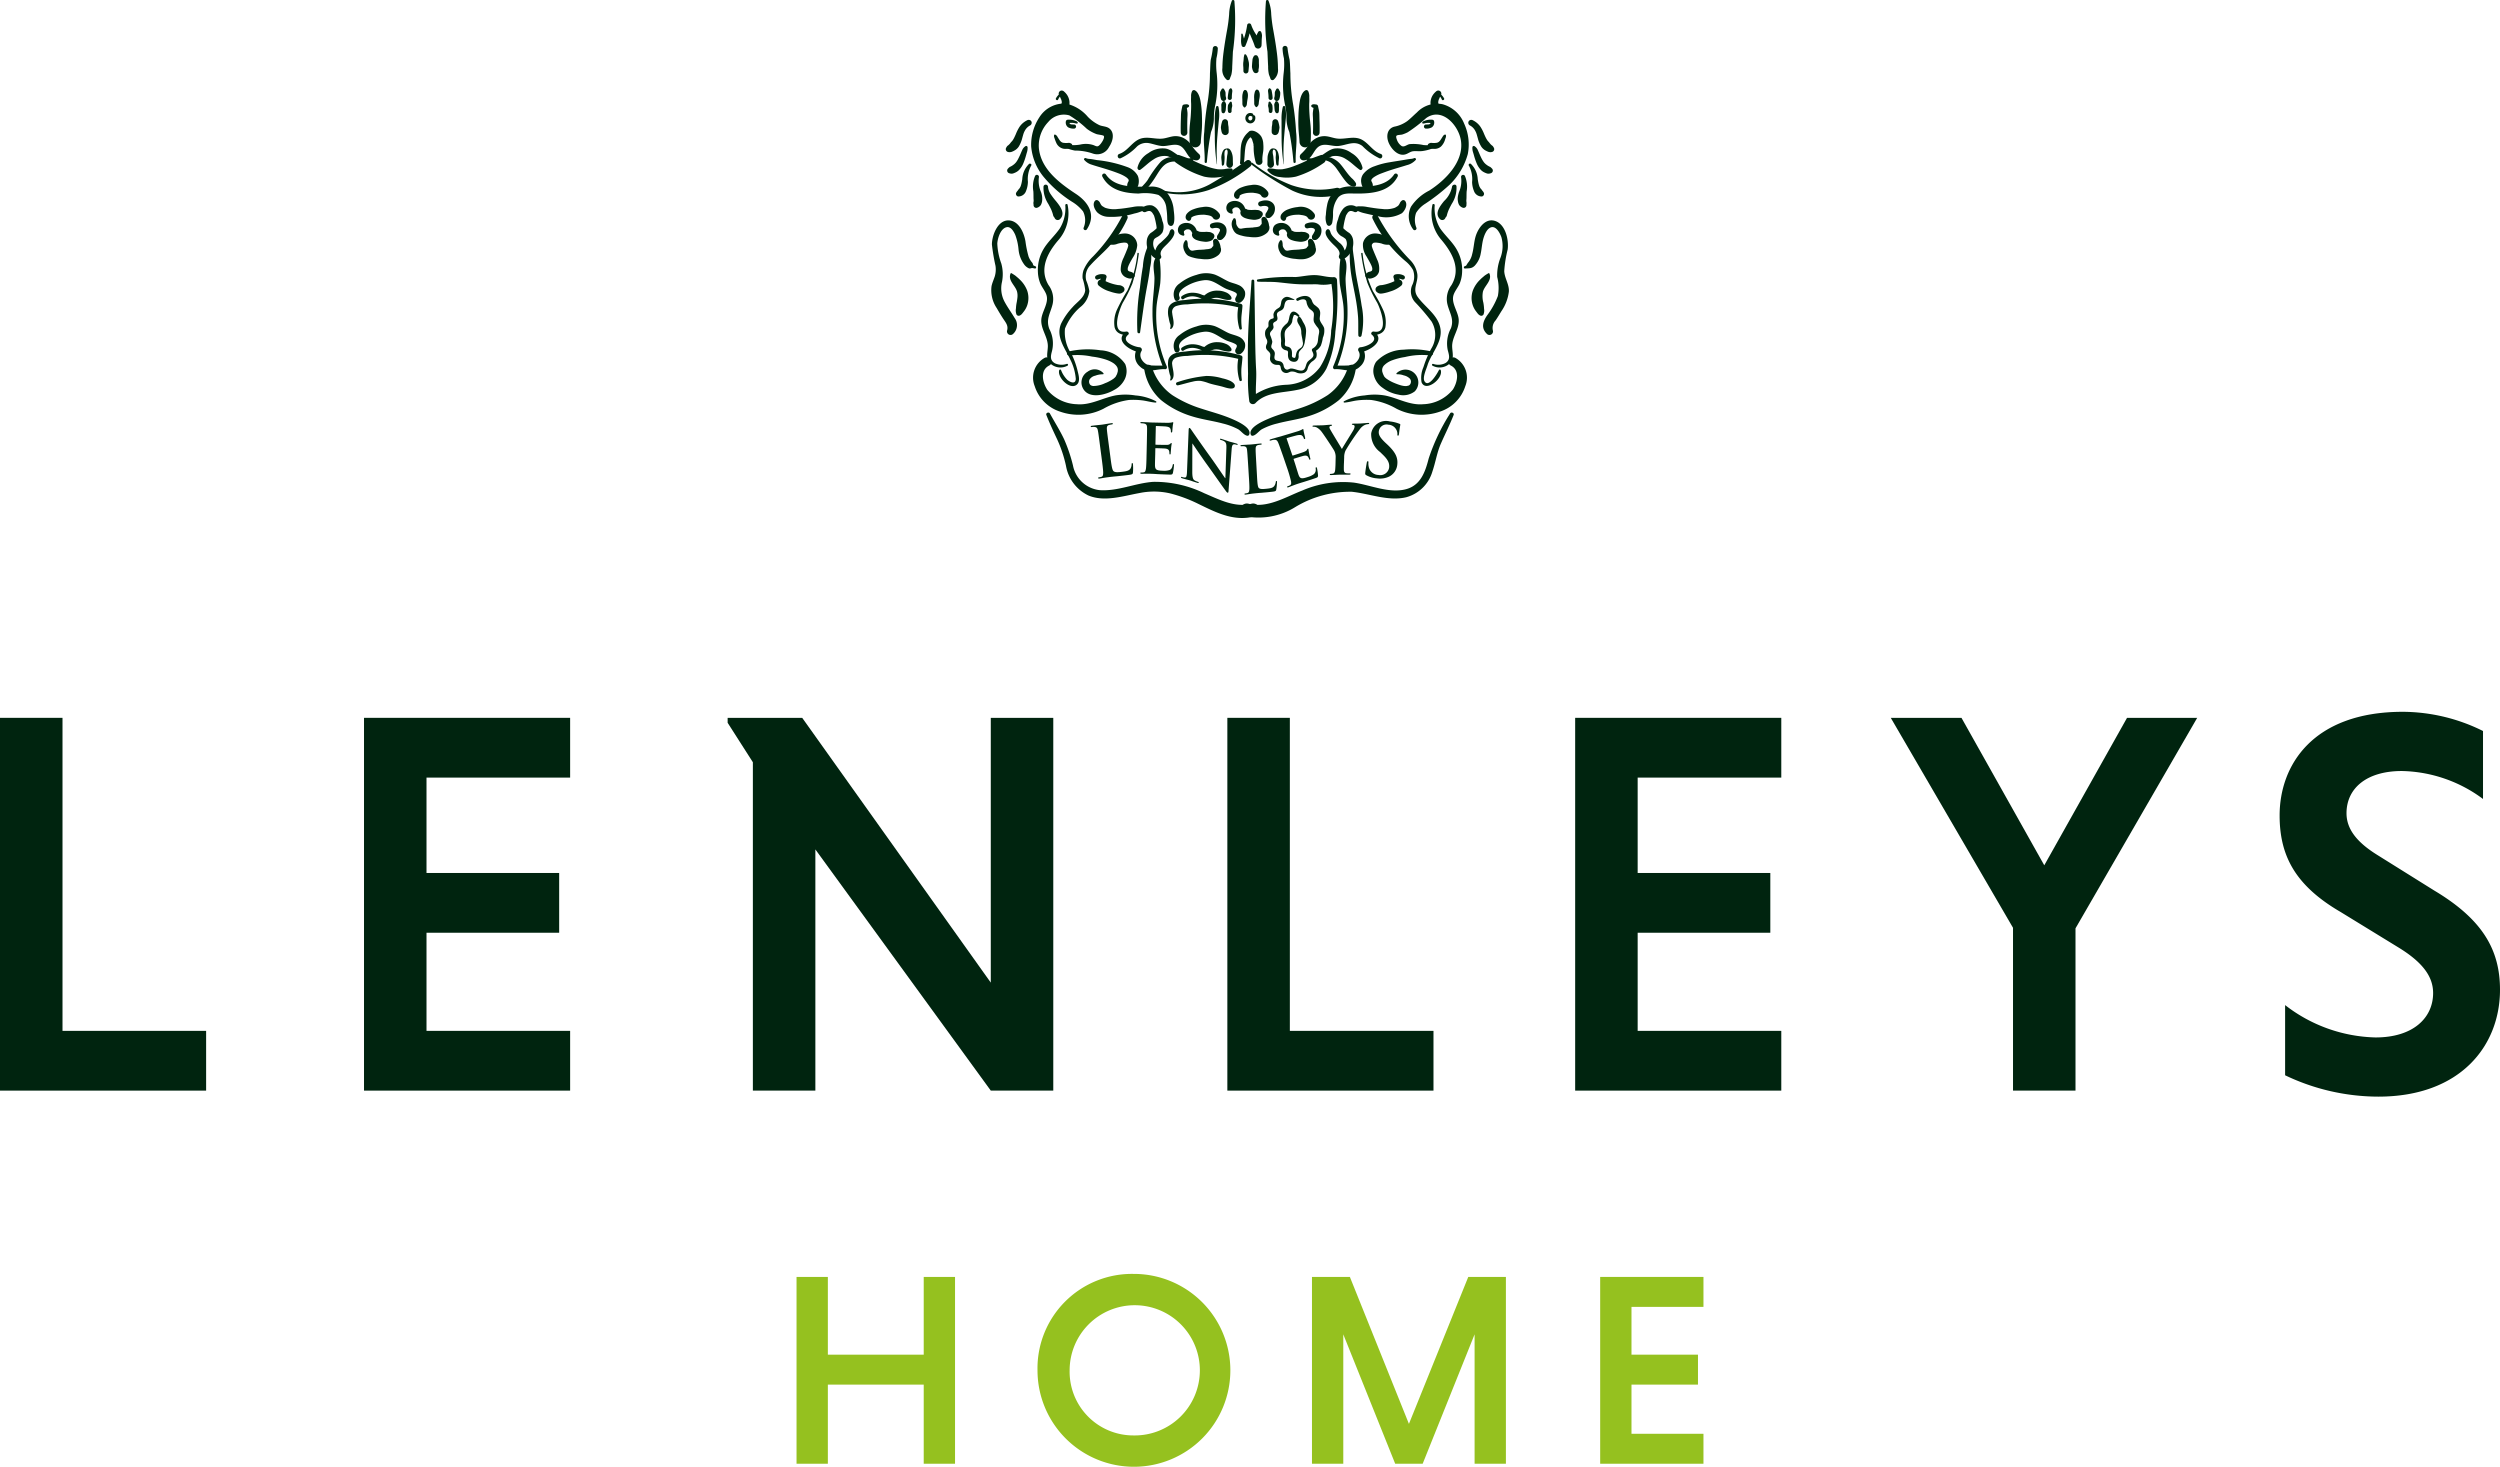
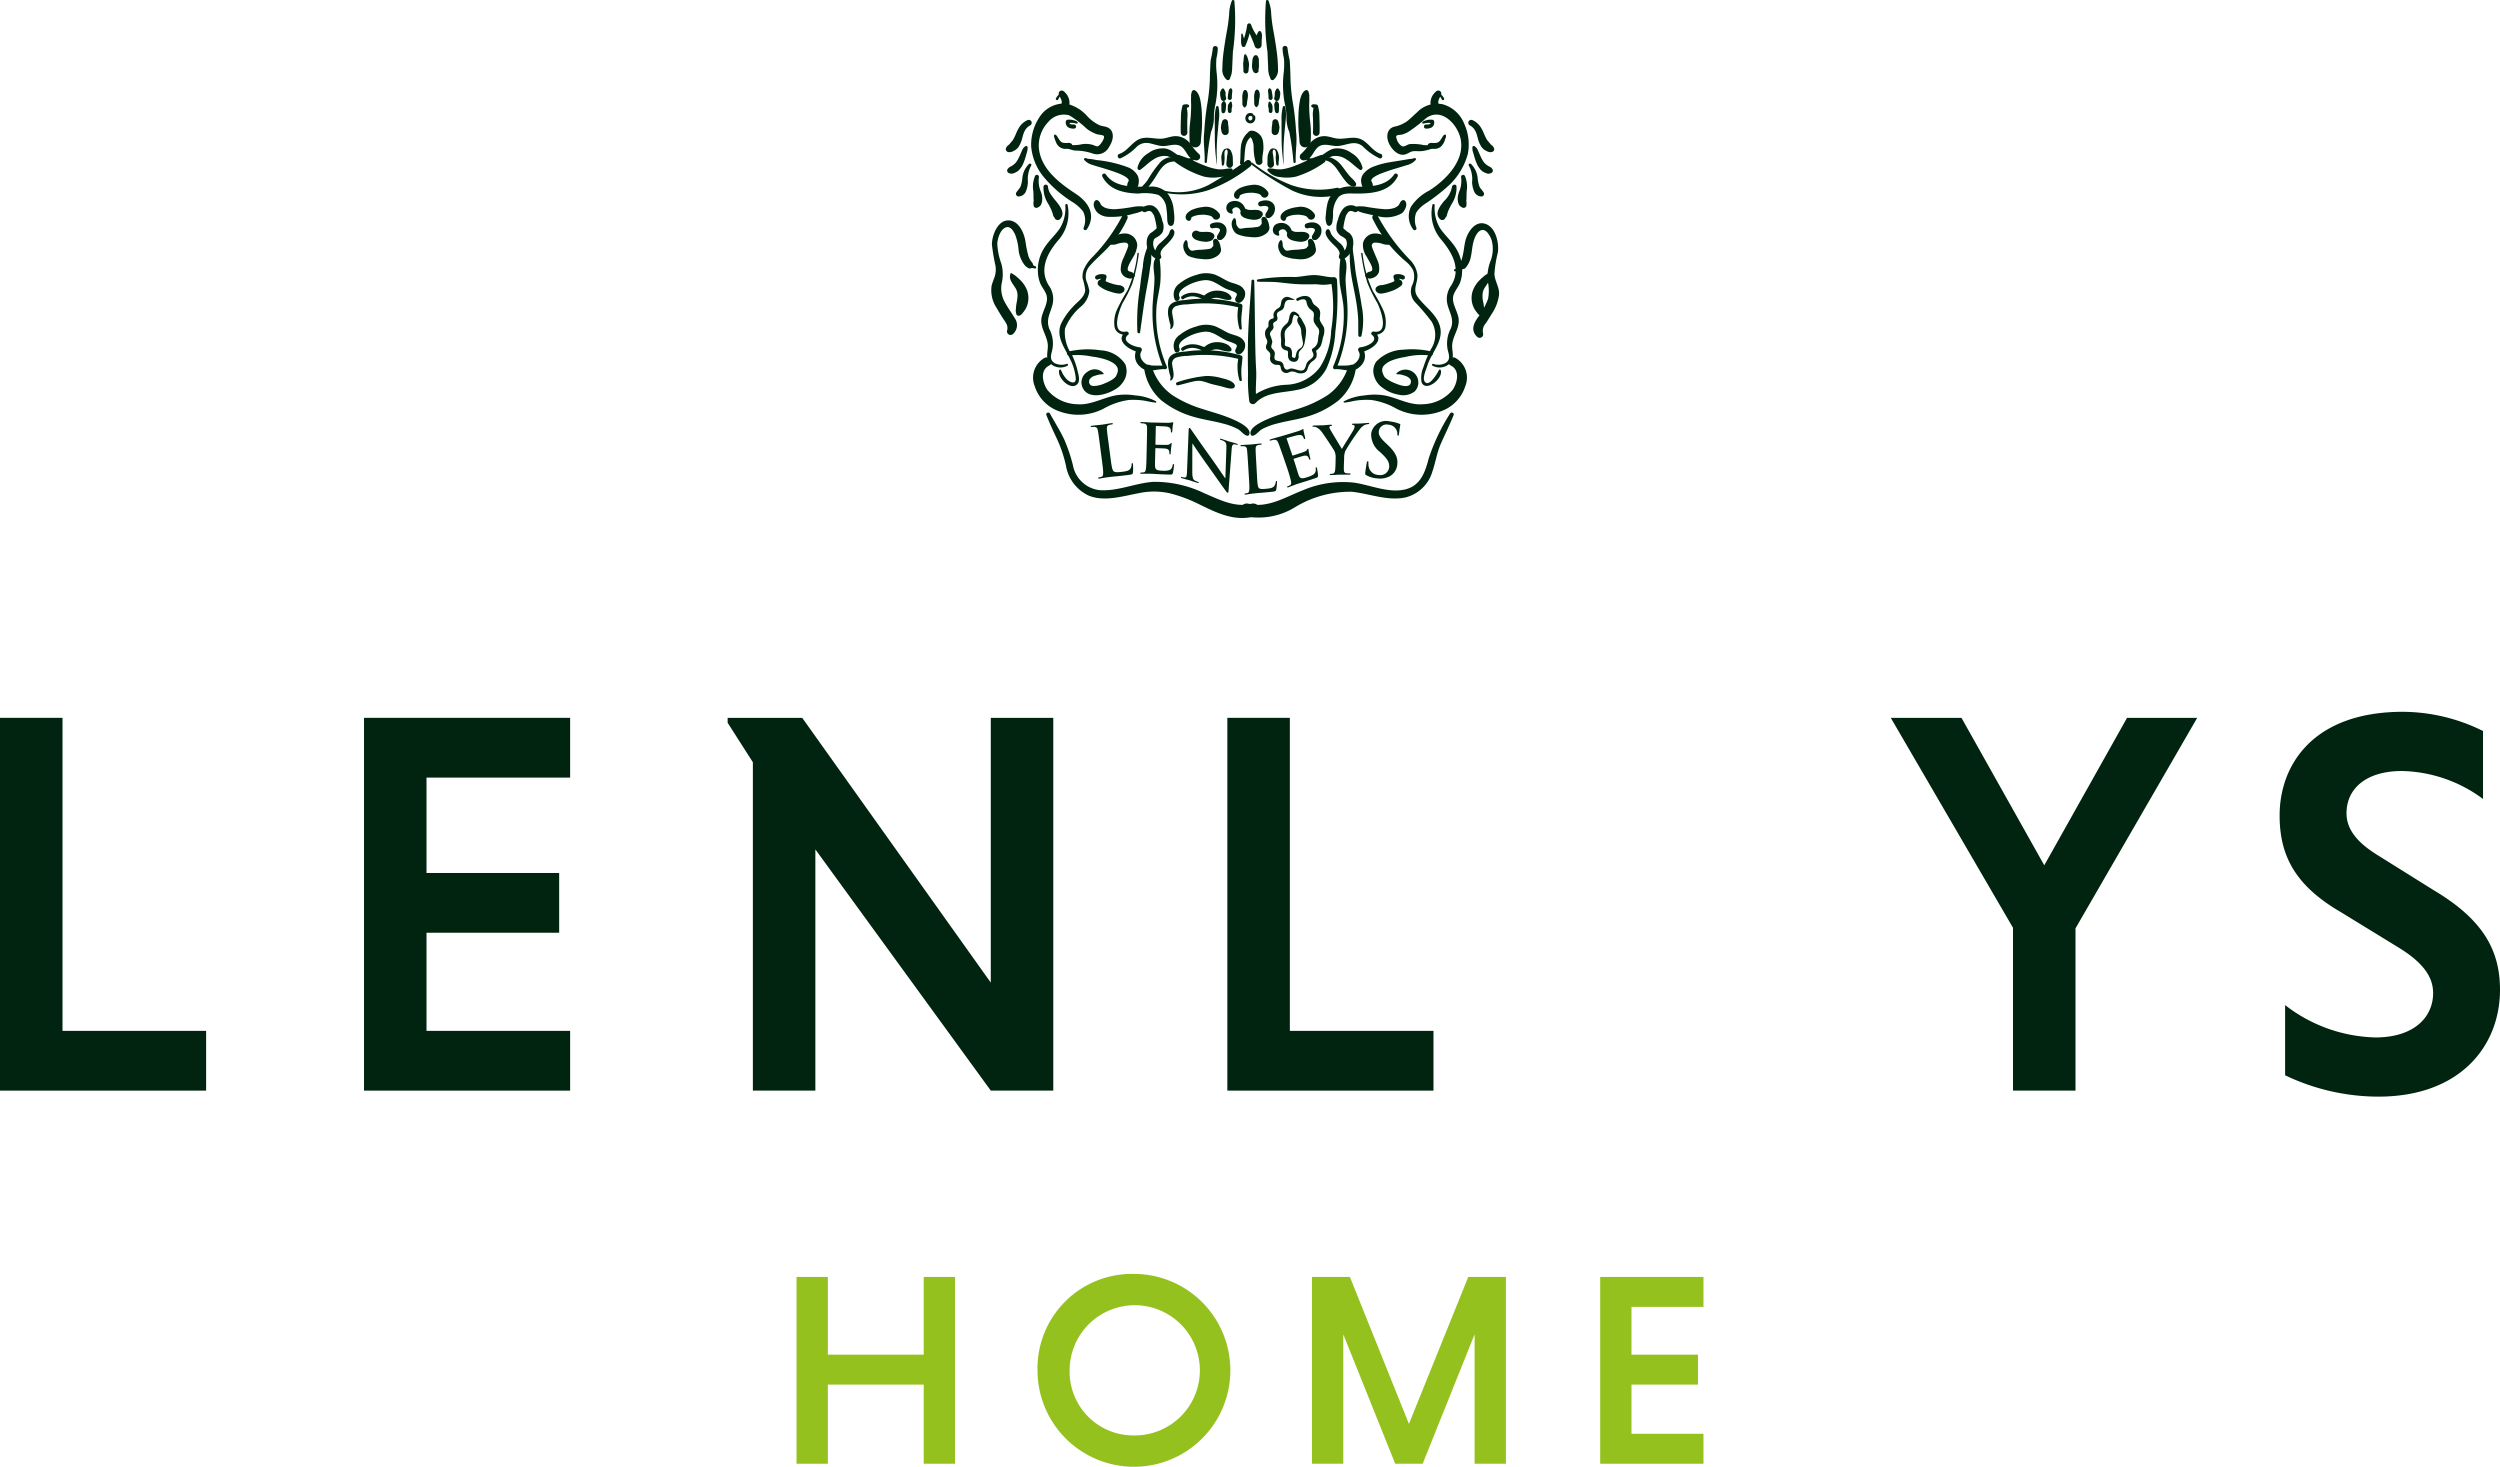
<svg xmlns="http://www.w3.org/2000/svg" id="Layer_1" data-name="Layer 1" width="220.426" height="129.324" viewBox="0 0 220.426 129.324">
  <defs>
    <style>.cls-1{fill:#00240f;}.cls-2{fill:#95c11f;}</style>
  </defs>
  <path class="cls-1" d="M93.496,12.772a3.589,3.589,0,0,0,1.276.505,4.769,4.769,0,0,1,1.551.251,1.171,1.171,0,0,0,1.466-.576c.3-.44.526-1.166.069-1.587-.255-.235-.606-.204-.912-.326a3.502,3.502,0,0,1-1.036-.744,3.505,3.505,0,0,0-1.941-1.164,2.584,2.584,0,0,0-2.316,1.194,4.423,4.423,0,0,0-.735,2.576,4.889,4.889,0,0,0,1.173,2.781,10.733,10.733,0,0,0,2.424,2.104,3.618,3.618,0,0,1,.979.855,1.71,1.71,0,0,1,.043,1.454.162.162,0,0,0,.294.124c.832-1.268.154-2.383-.977-3.129-1.432-.944-3.079-2.175-3.257-4.04a2.998,2.998,0,0,1,.826-2.291,1.78,1.78,0,0,1,1.86-.586,8.972,8.972,0,0,1,1.539,1.18,3.335,3.335,0,0,0,.849.468c.146.053.615.087.654.171.087.186-.185.58-.293.708-.239.284-.31.224-.616.095a2.165,2.165,0,0,0-1.192-.044,3.776,3.776,0,0,1-1.674-.108.071.071,0,0,0-.054.129" />
  <path class="cls-1" d="M90.573,10.601a1.713,1.713,0,0,0-.684.587,3.643,3.643,0,0,0-.321.636c-.048.108-.095.216-.148.321-.027.053-.056.104-.086.155-.018.029-.037.057-.056.085-.011.017-.066.085-.002.007-.038.046-.079.089-.121.133-.039.045-.073.094-.108.142.057-.078.006-.009-.01.008a1.354,1.354,0,0,1-.144.139c-.03.024-.032.025-.006.005a.325.325,0,0,0-.117.116c-.02.03-.037.062-.056.093a.253.253,0,0,0,.15.369.581.581,0,0,0,.315-.002,1.387,1.387,0,0,0,.254-.116,1.068,1.068,0,0,0,.383-.342,2.545,2.545,0,0,0,.307-.728c.034-.119.064-.238.1-.356.017-.057.037-.113.059-.169.025-.064-.018.034.01-.023.015-.031.028-.062.045-.093a1.599,1.599,0,0,1,.091-.156c.006-.008.067-.09.035-.049a.619.619,0,0,1,.053-.062,1.111,1.111,0,0,1,.321-.248.265.265,0,0,0,.094-.358.268.268,0,0,0-.358-.094" />
  <path class="cls-1" d="M90.397,12.903a.746.746,0,0,0-.239.264c-.046.097-.089.197-.132.295a6.075,6.075,0,0,1-.276.591c-.025.045-.051.09-.079.134-.012.02-.026.04-.04.059-.007.013-.071.098-.02.033a1.712,1.712,0,0,1-.208.216c-.055.048.049-.032-.007.005-.044.028-.084.062-.126.093.043-.032.025-.019-.01.004-.02.014-.041.027-.062.039-.025.015-.051.028-.077.042-.012.006-.024.011-.035.017.055-.022.038-.016-.048.021a.955.955,0,0,0-.167.152.244.244,0,0,0,.106.404.626.626,0,0,0,.267.039.875.875,0,0,0,.227-.074,1.094,1.094,0,0,0,.369-.238,1.861,1.861,0,0,0,.389-.597,5.657,5.657,0,0,0,.237-.701c.032-.112.063-.224.098-.336a1.221,1.221,0,0,0,.039-.376.122.122,0,0,0-.206-.086" />
  <path class="cls-1" d="M90.73,14.455a2.018,2.018,0,0,0-.596,1.343c-.019.12-.039.239-.065.356-.013.056-.027.114-.045.169-.008.027-.018.054-.027.081l-.015.04c.01-.024.011-.026.003-.007-.024.051-.051.097-.079.146a.347.347,0,0,1-.024.033c.019-.023.022-.026.008-.008-.019.02-.038.04-.056.061-.04.046-.098.133-.118.159a.701.701,0,0,0-.132.197.244.244,0,0,0,.169.297.715.715,0,0,0,.716-.491,2.299,2.299,0,0,0,.163-.796,2.49,2.49,0,0,1,.287-1.434c.09-.117-.092-.225-.189-.146" />
  <path class="cls-1" d="M91.269,15.502a2.424,2.424,0,0,0-.158,1.367c.016.218.009.433.016.65.002.05.01.099.01.149.001.029-.002.057-.002.086.001.068.016-.038.002.001a.536.536,0,0,0-.008.264c.005.035.003-.063-.001-.002-.001.023.001.047.001.07a.243.243,0,0,0,.305.234.654.654,0,0,0,.335-.241,1.009,1.009,0,0,0,.113-.34,1.746,1.746,0,0,0-.089-.794,2.427,2.427,0,0,1-.194-1.305.181.181,0,0,0-.33-.139" />
  <path class="cls-1" d="M92.008,16.426a2.587,2.587,0,0,0,.426,1.563c.061.114.123.228.181.344q.04.079.078.162c.017.038.033.084.008.018.011.029.022.057.032.086a2.768,2.768,0,0,1,.109.329.503.503,0,0,0,.054.155l.012.021c.076.099.086.112.031.04.013-.002.064.105.07.116a.293.293,0,0,0,.455.058c.516-.501-.02-1.169-.361-1.59a6.291,6.291,0,0,1-.447-.582,1.367,1.367,0,0,1-.252-.667.202.202,0,0,0-.176-.197.197.197,0,0,0-.22.144" />
  <path class="cls-1" d="M93.927,18.087a3.42,3.42,0,0,1-.488,2.062c-.446.649-1.059,1.163-1.453,1.853a3.564,3.564,0,0,0-.474,1.974,2.965,2.965,0,0,0,.219,1.034c.145.317.373.589.504.911.309.753-.369,1.504-.422,2.253-.06.867.611,1.557.575,2.414-.025.603-.233,1.123.32,1.55a1.315,1.315,0,0,0,1.421.101.086.086,0,0,0-.066-.157,1.398,1.398,0,0,1-1.039-.045c-.476-.263-.384-.658-.266-1.096a2.749,2.749,0,0,0-.236-1.932c-.323-.862.087-1.371.285-2.181a2.045,2.045,0,0,0-.353-1.685c-.842-1.402-.12-2.817.828-3.931a3.593,3.593,0,0,0,.848-3.152c-.018-.117-.204-.086-.203.027" />
  <path class="cls-1" d="M92.968,11.874c-.082.112-.014.245.026.361a3.16,3.16,0,0,0,.139.361.885.885,0,0,0,.653.52,1.269,1.269,0,0,0,.295.003c.067-.007.135-.016.2-.027a.351.351,0,0,0,.21-.143.184.184,0,0,0-.036-.285.577.577,0,0,0-.174-.068.376.376,0,0,0-.1.004c.003,0,.041-.004.012-.001-.027.002-.055.005-.083.007a1.505,1.505,0,0,1-.242-.002c-.008-.001-.037-.003.004,0,.063.005-.051-.007-.051-.007-.017-.001-.034-.003-.051-.003a.166.166,0,0,0-.022-.003c-.002,0,.058.011.033.005-.018-.005-.035-.007-.053-.011a.707.707,0,0,1-.078-.024c-.038-.012.044.023.01.005-.014-.008-.029-.015-.042-.022-.01-.006-.051-.041-.059-.039.002-.001.041.036.015.012l-.014-.011-.03-.028c-.019-.018-.037-.037-.053-.055-.01-.011-.019-.022-.028-.033l-.011-.014c-.017-.018.021.03.007.009-.066-.098-.131-.196-.193-.296a.512.512,0,0,0-.151-.187c-.024-.014-.107-.063-.133-.028" />
  <path class="cls-1" d="M95.597,14.097a1.385,1.385,0,0,0,.666.424c.388.13.783.239,1.174.359.427.131.853.274,1.268.438.022.009.044.017.065.027.063.025-.086-.04.012.005.04.018.08.035.119.054.089.042.177.087.261.137.069.041.136.085.201.133-.105-.076.012.014.033.033.029.028.053.063.083.088.023.02.032.068-.025-.033.011.018.026.037.038.055a.141.141,0,0,0,.021.038c.04.045-.019-.085-.011-.026a.47.47,0,0,0,.027.101c-.06-.113-.001-.093-.009-.055a.239.239,0,0,0,0,.066c.009.06.004-.04.008-.053-.007.021-.009.045-.016.068-.005.02-.014.039-.018.058-.012.048.052-.091.009-.025a.678.678,0,0,0-.101.541.4.4,0,0,0,.481.273c.558-.081.624-.919.425-1.325a1.693,1.693,0,0,0-.874-.734,10.899,10.899,0,0,0-2.713-.628c-.212-.035-.421-.084-.635-.102a.953.953,0,0,1-.338-.069c-.089-.047-.222.057-.151.152" />
  <path class="cls-1" d="M98.962,19.011a15.25,15.25,0,0,1-2.578,3.592,3.594,3.594,0,0,0-.848,1.22,1.758,1.758,0,0,0-.081.731,5.022,5.022,0,0,1,.228,1.034c-.053.642-.721,1.04-1.103,1.484a6.017,6.017,0,0,0-1.022,1.463c-.496,1.166.355,2.179.821,3.19a4.521,4.521,0,0,1,.473,1.668c0,.53-.508.311-.762.085a2.497,2.497,0,0,1-.541-.856.087.087,0,0,0-.157.02c-.196.641.976,1.807,1.57,1.255.29-.269.152-.786.07-1.115a7.146,7.146,0,0,0-.537-1.532,3.413,3.413,0,0,1-.596-2.276,4.94,4.94,0,0,1,1.343-1.89,2.061,2.061,0,0,0,.806-1.422,4.323,4.323,0,0,0-.272-.923,1.41,1.41,0,0,1,.358-1.35c.565-.632,1.234-1.172,1.792-1.815a8.909,8.909,0,0,0,1.48-2.303c.127-.299-.308-.563-.444-.26" />
  <path class="cls-1" d="M96.546,17.704c-.25.303-.042.75.189,1.012a1.473,1.473,0,0,0,.968.401,6.894,6.894,0,0,0,2.311-.291,3.109,3.109,0,0,0,.592-.179,1.015,1.015,0,0,0,.41-.225.084.084,0,0,0,0-.114.764.764,0,0,0-.476-.115,2.72,2.72,0,0,0-.661.057c-.435.07-.872.144-1.311.174a2.43,2.43,0,0,1-1.133-.106c.062.026-.058-.032-.069-.038-.039-.023-.077-.047-.115-.072a.38.38,0,0,1-.135-.108.858.858,0,0,1-.102-.167.561.561,0,0,0-.212-.262.212.212,0,0,0-.256.033" />
  <path class="cls-1" d="M101.659,18.33c.011-.016.02-.033.031-.049.014-.024-.016-.056-.04-.04-.016.011-.032.022-.048.032-.054.037.017.111.055.056.011-.016.021-.032.033-.048.016-.025-.017-.054-.04-.04l-.05.03c-.06.037.022.12.059.059" />
  <path class="cls-1" d="M101.024,18.684c.232-.104.409-.137.573.076.045.059.08.125.119.187.104.166-.008-.048.033.056-.024-.061.016.052.019.062.016.046.028.093.041.138a6.78,6.78,0,0,1,.146.674c.016.098.016.119.026.218.008.077-.031.05.007.006.045-.054-.042.062-.043.064a2.859,2.859,0,0,1-.489.378,1.013,1.013,0,0,0-.343.699,1.611,1.611,0,0,0,.877,1.615c.177.082.481-.06.382-.294-.183-.437.271-.773.543-1.053.244-.25.88-.891.533-1.257a.154.154,0,0,0-.214,0c-.1.095-.099.195-.15.315a1.043,1.043,0,0,1-.168.261c-.17.203-.377.372-.565.556a1.234,1.234,0,0,0-.481,1.317c.128-.099.255-.196.383-.294a1.028,1.028,0,0,1-.524-1.249c.057-.135.186-.191.309-.262a1.242,1.242,0,0,0,.46-.415,1.256,1.256,0,0,0-.012-.995,2.666,2.666,0,0,0-.358-.914,1.106,1.106,0,0,0-.545-.457,1.089,1.089,0,0,0-.803.151c-.28.144-.034.541.244.417" />
  <path class="cls-1" d="M97.2,15.574c.628,1.204,1.949,1.466,3.195,1.491a4.346,4.346,0,0,1,1.742.122,1.529,1.529,0,0,1,.706,1.203,5.673,5.673,0,0,1,.069.825c.007.203.005.635.265.697.525.125.341-1.122.31-1.375a2.787,2.787,0,0,0-.547-1.488,1.868,1.868,0,0,0-1.495-.598c-1.305.001-3.09.173-3.932-1.06a.181.181,0,0,0-.313.183" />
  <path class="cls-1" d="M98.796,13.959a4.748,4.748,0,0,0,1.461-1.049,1.244,1.244,0,0,1,1.068-.285c.365.071.711.206,1.084.246.617.065,1.306-.348,1.83.119.439.39.55,1.151,1.264,1.151a.325.325,0,0,0,.228-.55,3.829,3.829,0,0,1-.588-.656,2.026,2.026,0,0,0-.613-.66,1.561,1.561,0,0,0-.988-.268c-.369.032-.714.187-1.08.217-.729.059-1.466-.277-2.148.113-.596.341-.957,1.011-1.625,1.234-.244.08-.143.465.107.388" />
  <path class="cls-1" d="M104.948,13.948c-.84.248-1.392-.714-2.17-.849a2.091,2.091,0,0,0-1.521.4,2.026,2.026,0,0,0-.963,1.273c-.022.13.117.289.251.193.4-.284.745-.653,1.165-.908a1.68,1.68,0,0,1,1.246-.283,5.493,5.493,0,0,1,.958.487,1.438,1.438,0,0,0,1.146.095c.254-.09.153-.486-.112-.408" />
  <path class="cls-1" d="M93.295,8.777a1.285,1.285,0,0,1,.228-.342c-.038.005-.075.01-.111.014.021.014.043.027.065.04-.032-.032-.065-.065-.097-.098.031.052.059.105.085.159.005.013.012.025.017.038.004.009.024.055.005.011-.013-.032-.01-.025.008.019.008.02.016.038.025.057.005.013.013.025.018.038.013.024.023.05.035.074-.007-.013-.024-.063-.009-.022.005.016.011.031.016.047.018.054.025.109.04.162-.003-.01-.007-.078-.005-.031,0,.012.002.025.003.039,0,.025,0,.05-.002.076-.001.014-.008.074,0,.012.008-.058.001-.011-.002.002a.734.734,0,0,1-.02.076c-.007.022-.029.074.009-.018a1.01,1.01,0,0,0-.043.103.606.606,0,0,0-.015.113c-.005.046.002-.017.005-.029a.836.836,0,0,0-.037.236c.005.118.107.258.241.241a.429.429,0,0,0,.188-.053,1.266,1.266,0,0,0,.131-.096.558.558,0,0,0,.186-.282,1.154,1.154,0,0,0,.02-.519,1.366,1.366,0,0,0-.161-.423,1.445,1.445,0,0,0-.312-.359.28.28,0,0,0-.329-.043.284.284,0,0,0-.125.307c.005.023.011.046.017.069.008-.03.016-.06.023-.089a1.387,1.387,0,0,0-.288.359c-.072.126.133.24.191.112" />
  <path class="cls-1" d="M91.309,23.488a1.716,1.716,0,0,1-.19-.086c-.044-.061-.046-.158-.097-.227a1.805,1.805,0,0,1-.33-.548,9.219,9.219,0,0,1-.277-1.349c-.127-.752-.584-1.831-1.497-1.846-.964-.016-1.461,1.342-1.461,2.125a17.229,17.229,0,0,0,.317,1.883,2.177,2.177,0,0,1-.058.909c-.093.294-.227.575-.291.877a2.823,2.823,0,0,0,.455,1.937c.175.304.359.611.55.905.23.354.493.626.366,1.076a.314.314,0,0,0,.521.304,1.043,1.043,0,0,0,.143-1.409c-.294-.502-.647-.969-.915-1.488a2.49,2.49,0,0,1-.199-1.694,3.477,3.477,0,0,0-.06-1.619,5.831,5.831,0,0,1-.354-1.747c.017-.452.28-1.341.817-1.458.382-.084.635.385.764.668a4.897,4.897,0,0,1,.293,1.301,2.624,2.624,0,0,0,.474,1.285,1.033,1.033,0,0,0,.455.379c.104.026.18-.029.272-.033.061-.001.185.037.251.042.097.008.142-.148.051-.187" />
  <path class="cls-1" d="M89.103,24.116c-.26.625.438,1.064.575,1.615a1.473,1.473,0,0,1,.033.454c-.006.104-.043.344-.061.447a3.343,3.343,0,0,0-.072.556,1.006,1.006,0,0,0,.048.545.225.225,0,0,0,.25.102c.179-.056.279-.221.39-.362a1.876,1.876,0,0,0,.314-.584,2.007,2.007,0,0,0-.015-1.27,2.602,2.602,0,0,0-.641-.96c-.118-.124-.254-.228-.383-.342a3.663,3.663,0,0,0-.364-.231c-.029-.022-.063.003-.074.03" />
  <path class="cls-1" d="M97.9,21.565a1.158,1.158,0,0,0,.652-.079c.099-.026.199-.05.3-.068.004,0,.106-.015.04-.007-.065.009.034-.003.039-.003-.127.015.229-.025.114-.015-.065.005.055-.003.066-.004.049-.002.097.001.146.003-.117-.002.026.013.059.017.078.009-.06-.044.005.001a.386.386,0,0,0,.049.027l.024.016c-.044-.035-.048-.038-.015-.009,0,.001.083.1.017.01a.635.635,0,0,1,.083.145c-.028-.068.002.038.008.047.02.028.002-.107-.008-.045a.318.318,0,0,0,0,.055l-.003.038c.015-.01.023-.105,0-.015a2.078,2.078,0,0,1-.067.23c-.014.039-.03.078-.045.117.037-.095.014-.033.003-.01-.022.052-.043.104-.064.156q-.025.064-.051.126c-.002.005-.037.089-.014.032.024-.056-.012.03-.014.034-.051.117-.1.233-.149.35a2.356,2.356,0,0,0-.261,1.084.795.795,0,0,0,.343.593,1.059,1.059,0,0,0,.306.139.545.545,0,0,0,.488-.062.202.202,0,0,0,.041-.316,1.362,1.362,0,0,0-.133-.119.724.724,0,0,0-.221-.084.465.465,0,0,1-.053-.017c-.082-.028.048.029-.023-.009-.017-.009-.034-.021-.051-.029-.067-.031.02.025-.017-.01-.012-.012-.023-.025-.035-.036-.033-.029.048.058.006.009a.339.339,0,0,1-.028-.049c.042.062.012.043.01.021a.35.35,0,0,0-.015-.055c-.026-.056.002.054.001.015-.001-.041-.001-.082,0-.124,0-.021.013-.07-.002.007.004-.022.006-.044.012-.067a1.102,1.102,0,0,1,.036-.113c.005-.016.055-.139.022-.064.021-.049.044-.096.067-.144.091-.186.196-.365.298-.544a2.363,2.363,0,0,0,.406-1.121,1.08,1.08,0,0,0-1.044-1.032,1.84,1.84,0,0,0-.787.153c-.129.05-.256.104-.381.158-.082.036.07-.028-.011.005-.035.014-.072.027-.105.044a.544.544,0,0,0-.171.137.291.291,0,0,0,.127.481" />
  <path class="cls-1" d="M96.843,24.626a.62.62,0,0,1,.456-.015c-.042-.104-.084-.208-.127-.312-.04.082-.054.172-.089.255a.284.284,0,0,1-.156.145.306.306,0,0,0-.061.476,2.634,2.634,0,0,0,.996.527,3.7,3.7,0,0,0,.514.143,2.292,2.292,0,0,0,.309.044.496.496,0,0,0,.323-.12.294.294,0,0,0,0-.501.638.638,0,0,0-.296-.122c-.037-.004-.073-.004-.109-.008a.525.525,0,0,1-.057-.006c.029.003.056.009.011.001a3.992,3.992,0,0,1-.505-.121c-.082-.025-.165-.053-.245-.083l-.118-.045-.058-.024c-.05-.02.047.022-.002-.001a4.878,4.878,0,0,0-.469-.191q.066.254.134.507a.927.927,0,0,0,.199-.445,1.479,1.479,0,0,1,.068-.267.215.215,0,0,0-.149-.262,1.056,1.056,0,0,0-.763.095.194.194,0,0,0-.069.261.197.197,0,0,0,.263.069" />
  <path class="cls-1" d="M101.945,22.678c-.418.517-.145,1.302-.155,1.917-.017.957-.184,1.901-.175,2.859a12.813,12.813,0,0,0,.974,5.017c.062-.081.124-.163.187-.244a14.096,14.096,0,0,1-1.471-.017c-.497-.139-.978-.763-.656-1.263a.222.222,0,0,0-.191-.331c-.507-.044-1.666-.54-.988-1.103.143-.118-.016-.307-.163-.281-1.42.252-.613-1.944-.315-2.529a12.704,12.704,0,0,0,.851-1.708,15.453,15.453,0,0,0,.566-2.623c.012-.079-.107-.113-.121-.034a10.832,10.832,0,0,1-.874,3.263,16.035,16.035,0,0,0-.919,1.678,2.733,2.733,0,0,0-.222,1.568c.137.537.582.66,1.078.716-.029-.105-.057-.209-.085-.314-1.04.771.351,1.648,1.134,1.799-.032-.123-.065-.246-.097-.368a1.215,1.215,0,0,0,.198,1.629c.673.669,1.43.187,2.231.243.137.01.189-.144.142-.249a11.363,11.363,0,0,1-.923-4.938c.021-.813.251-1.592.349-2.396a9.85,9.85,0,0,0-.062-2.17c-.013-.13-.189-.249-.293-.121" />
  <path class="cls-1" d="M109.89,14.159a33.908,33.908,0,0,1-3.281,2.125,5.845,5.845,0,0,1-4.077.501.086.086,0,0,0-.045.165,7.683,7.683,0,0,0,4.069-.187,12.864,12.864,0,0,0,3.65-2.062c.336-.222.025-.762-.316-.542" />
  <path class="cls-1" d="M95.024,10.797a.447.447,0,0,0-.068-.084.507.507,0,0,0-.115-.054,1.269,1.269,0,0,0-.217-.068,1.409,1.409,0,0,0-.484-.035.169.169,0,0,0-.155.117.513.513,0,0,0,.191.551.98.98,0,0,0,.52.117.181.181,0,0,0,0-.362c-.075.001-.149-.008-.224-.008.01,0,.044.007.015.001l-.024-.003c-.016-.003-.031-.007-.047-.011-.015-.004-.029-.01-.044-.014-.027-.008.032.016.015.006a.147.147,0,0,1-.022-.011c-.008-.004-.026-.021-.036-.022.007.001.034.03.013.01a.083.083,0,0,0-.013-.013l-.015-.017c.006.002.025.037.01.012a.216.216,0,0,0-.021-.038c.006.001.014.042.006.012l-.006-.021-.006-.027c-.008-.033.002.04.001.005a1.07,1.07,0,0,1,.002-.125c-.039.052-.079.103-.117.155a.914.914,0,0,1,.103-.024c.007-.001.061-.008.029-.005.019-.002.037-.004.055-.005a1.393,1.393,0,0,1,.214-.001,1.068,1.068,0,0,1,.188.028c.032.008.064.019.097.027a.348.348,0,0,0,.102-.002c.042-.002.081-.052.053-.091" />
  <path class="cls-1" d="M103.708,14.362a8.485,8.485,0,0,0,2.454,1.211,3.67,3.67,0,0,0,1.366.044,1.583,1.583,0,0,0,1.138-.568.132.132,0,0,0-.113-.196,2.73,2.73,0,0,0-.596.058,2.965,2.965,0,0,1-.596.01,5.046,5.046,0,0,1-1.13-.317,10.817,10.817,0,0,1-1.092-.478c-.368-.171-.762-.305-1.144-.444-.408-.148-.635.466-.287.68" />
  <path class="cls-1" d="M100.895,32.591a4.613,4.613,0,0,0,1.479,2.689,8.003,8.003,0,0,0,2.729,1.429c.88.276,1.807.39,2.697.628a5.845,5.845,0,0,1,1.362.506c.263.149.533.55.83.58a.156.156,0,0,0,.139-.08c.306-.644-1.166-1.259-1.57-1.431-.869-.37-1.784-.603-2.68-.896a10.405,10.405,0,0,1-2.522-1.181,4.761,4.761,0,0,1-1.784-2.431.353.353,0,0,0-.68.187" />
  <path class="cls-1" d="M97.296,32.911a1.038,1.038,0,0,0-1.396-.141,1.103,1.103,0,0,0-.413,1.477c.521.974,2.004.575,2.743.138a2.133,2.133,0,0,0,.923-.916,1.638,1.638,0,0,0,.057-1.368,2.768,2.768,0,0,0-2.164-1.214,7.666,7.666,0,0,0-2.843.106c-.228.048-.131.398.096.349a6.171,6.171,0,0,1,1.99.1,6.335,6.335,0,0,1,1.111.23,3.364,3.364,0,0,1,.467.177c.071.035.142.072.21.113.035.021.069.044.103.066.065.041.032.019.062.044a1.871,1.871,0,0,1,.152.144c.014.015.077.097.029.032a.851.851,0,0,1,.059.089,1.021,1.021,0,0,1,.049.093c-.028-.061-.005-.011.004.021.009.034.018.067.026.102.009.044-.003-.023-.003-.025.002.025.005.051.005.078-.001.038-.001.075-.004.113-.005.076.013-.045-.005.032a2.511,2.511,0,0,1-.071.241c-.012.029-.077.144-.107.206-.022.044-.036.048.004.001-.025.03-.052.059-.08.087-.027.026-.057.051-.086.077-.072.062.019-.009-.042.033-.077.053-.154.104-.235.151-.08.046-.164.09-.248.131a1.893,1.893,0,0,1-.247.104,2.461,2.461,0,0,1-1.067.252c-.047-.004.005.002.012.002a.667.667,0,0,1-.087-.018c-.022-.005-.115-.042-.056-.014a.352.352,0,0,1-.125-.085.431.431,0,0,1-.056-.451.786.786,0,0,1,.505-.343,1.868,1.868,0,0,1,.676-.123.061.061,0,0,0,.052-.091" />
  <path class="cls-1" d="M92.113,31.55a2,2,0,0,0-.883,2.495,3.458,3.458,0,0,0,2.215,2.241,4.867,4.867,0,0,0,3.851-.248,6.202,6.202,0,0,1,2.24-.772,6.483,6.483,0,0,1,1.123.029c.417.044.825.177,1.242.201.062.004.078-.082.03-.112a4.702,4.702,0,0,0-1.824-.518,5.408,5.408,0,0,0-1.727-.007c-1.167.217-2.224.891-3.441.781a3.53,3.53,0,0,1-2.596-1.265c-.426-.647-.665-1.728.167-2.147.456-.23.056-.886-.397-.678" />
  <path class="cls-1" d="M92.257,36.589c.289.728.616,1.435.951,2.143a11.302,11.302,0,0,1,.781,2.344,3.575,3.575,0,0,0,1.979,2.612c1.418.591,3.057.044,4.49-.214a6.344,6.344,0,0,1,2.695.024,12.634,12.634,0,0,1,2.48.918c1.609.781,3.175,1.6,5.011,1.106a.574.574,0,0,0-.305-1.107c-1.458.37-2.853-.374-4.164-.929a10.049,10.049,0,0,0-4.481-1.002c-1.586.106-3.13.842-4.729.734a2.696,2.696,0,0,1-2.36-2.176,14.113,14.113,0,0,0-.776-2.301c-.372-.789-.839-1.52-1.259-2.284-.091-.166-.385-.052-.313.132" />
  <path class="cls-1" d="M126.876,12.643a3.476,3.476,0,0,1-1.366.146,4.181,4.181,0,0,0-1.225-.082c-.252.051-.456.28-.694.174a1.094,1.094,0,0,1-.432-.581c-.057-.149-.088-.296-.008-.348.105-.069.37-.056.493-.094a2.968,2.968,0,0,0,.474-.195,13.075,13.075,0,0,0,1.624-1.249c1.384-1,2.857.616,3.067,1.97.289,1.862-1.363,3.503-2.789,4.418a4.187,4.187,0,0,0-1.61,1.42,1.91,1.91,0,0,0,.185,1.997.162.162,0,0,0,.295-.124,1.846,1.846,0,0,1-.031-1.328,2.537,2.537,0,0,1,.814-.809,16.771,16.771,0,0,0,2.143-1.674,5.977,5.977,0,0,0,1.6-2.698,4.396,4.396,0,0,0-.327-2.699,2.869,2.869,0,0,0-1.914-1.701,2.463,2.463,0,0,0-2.239.723c-.288.252-.552.532-.855.767a2.88,2.88,0,0,1-1.147.493c-.639.175-.722.846-.507,1.385.22.55.826,1.263,1.5,1.054.256-.079.424-.255.711-.277.263-.02.518.022.784-.014a3.832,3.832,0,0,0,1.508-.545.071.071,0,0,0-.054-.129" />
  <path class="cls-1" d="M129.589,11.053a1.123,1.123,0,0,1,.322.248,1.173,1.173,0,0,1,.179.267c.014.027.026.054.04.082.032.067-.005-.018.015.034.022.056.042.112.059.169.035.118.066.237.1.356a2.485,2.485,0,0,0,.307.728,1.074,1.074,0,0,0,.382.342,1.876,1.876,0,0,0,.241.11.533.533,0,0,0,.328.008.253.253,0,0,0,.15-.369c-.018-.031-.035-.063-.055-.093a.328.328,0,0,0-.118-.116c.022.017.024.019.006.005a1.471,1.471,0,0,1-.146-.138c-.015-.018-.079-.101-.019-.019-.035-.048-.069-.097-.109-.142-.04-.044-.082-.087-.12-.133.035.043.025.033-.002-.007-.02-.028-.038-.056-.056-.085-.031-.051-.059-.102-.086-.155-.054-.105-.1-.213-.148-.321a3.615,3.615,0,0,0-.322-.636,1.713,1.713,0,0,0-.684-.587.269.269,0,0,0-.358.094.264.264,0,0,0,.094.358" />
  <path class="cls-1" d="M129.822,12.989a1.215,1.215,0,0,0,.035.365c.037.115.07.232.103.348a5.773,5.773,0,0,0,.238.701,1.868,1.868,0,0,0,.387.596,1.076,1.076,0,0,0,.33.221,1.273,1.273,0,0,0,.225.085.576.576,0,0,0,.309-.033.244.244,0,0,0,.106-.404.995.995,0,0,0-.167-.152c-.087-.037-.103-.043-.048-.021l-.024-.011c-.029-.016-.059-.03-.088-.047-.021-.013-.042-.026-.062-.04-.013-.008-.085-.054-.009-.003-.04-.027-.077-.061-.118-.088-.071-.047.034.034-.015-.01-.038-.034-.076-.067-.111-.103-.019-.02-.036-.04-.055-.06-.007-.011-.056-.073-.008-.01a2.373,2.373,0,0,1-.175-.269c-.105-.191-.189-.392-.275-.591-.043-.099-.086-.199-.132-.296a.749.749,0,0,0-.24-.264.122.122,0,0,0-.206.086" />
  <path class="cls-1" d="M129.524,14.626a2.512,2.512,0,0,1,.271,1.424,2.22,2.22,0,0,0,.162.781.713.713,0,0,0,.715.491.242.242,0,0,0,.168-.297.598.598,0,0,0-.136-.204c.03.038-.015-.024-.021-.032a1.114,1.114,0,0,0-.082-.11c-.018-.021-.038-.041-.057-.061-.046-.051.014.03-.017-.024-.028-.049-.057-.094-.081-.145-.029-.06.009.028-.012-.031-.01-.027-.02-.054-.028-.082-.018-.055-.032-.111-.046-.168-.028-.122-.048-.245-.068-.37a2.014,2.014,0,0,0-.597-1.343.121.121,0,0,0-.171.171" />
  <path class="cls-1" d="M128.827,15.641a2.43,2.43,0,0,1-.192,1.305c-.031.104-.06.21-.081.317a1.239,1.239,0,0,0-.012.462.985.985,0,0,0,.108.344.651.651,0,0,0,.341.251.243.243,0,0,0,.306-.233c-.001-.029.009-.138-.002-.057a.762.762,0,0,0-.004-.261c-.015-.089-.001.075,0-.016,0-.023-.003-.047-.003-.07,0-.05.007-.1.01-.149.011-.221.002-.444.018-.665a2.423,2.423,0,0,0-.158-1.367.182.182,0,0,0-.331.139" />
  <path class="cls-1" d="M128.024,16.479a2.343,2.343,0,0,1-.7,1.249c-.34.421-.876,1.089-.361,1.59a.293.293,0,0,0,.455-.058c.015-.028.042-.102.071-.116-.045.058-.046.059-.002.002a.276.276,0,0,0,.045-.063.444.444,0,0,0,.053-.155,2.998,2.998,0,0,1,.104-.316c.01-.028.024-.056.032-.084.006-.027-.03.064.007-.018.026-.054.051-.109.077-.162.06-.121.125-.24.188-.359a2.595,2.595,0,0,0,.427-1.563c-.033-.235-.384-.16-.396.053" />
  <path class="cls-1" d="M126.297,18.06a3.561,3.561,0,0,0,.795,3.09c.955,1.141,1.752,2.546.881,3.994a2.034,2.034,0,0,0-.37,1.611c.171.796.634,1.334.329,2.183a2.837,2.837,0,0,0-.284,1.931c.116.432.265.85-.199,1.139a1.357,1.357,0,0,1-1.085.075.086.086,0,0,0-.066.156,1.311,1.311,0,0,0,1.419-.101c.552-.427.346-.947.321-1.55-.036-.857.637-1.546.577-2.413-.052-.749-.734-1.501-.424-2.254.132-.322.361-.594.506-.91a2.953,2.953,0,0,0,.218-1.035,3.565,3.565,0,0,0-.475-1.974c-.392-.691-1.005-1.204-1.452-1.852a3.416,3.416,0,0,1-.489-2.063c.001-.111-.184-.144-.202-.027" />
  <path class="cls-1" d="M127.449,11.869c-.135-.017-.21.115-.272.214-.06.097-.119.195-.185.288l-.012.015c-.013.02.024-.028.008-.01l-.023.028c-.017.02-.034.039-.052.057-.018.019-.038.035-.056.053-.032.026.016-.012.005-.005-.011.006-.022.015-.033.022-.022.014-.047.024-.069.037-.011.007.052-.019.01-.005-.015.006-.031.011-.047.016-.026.007-.052.01-.078.017-.026.006.034-.004.033-.004a.084.084,0,0,0-.022.002.818.818,0,0,0-.086.008c-.081.011-.01,0,.004,0-.011,0-.022.002-.033.003-.019.002-.039.003-.058.004a1.284,1.284,0,0,1-.138-.001c-.023-.001-.047-.003-.07-.005-.017-.001-.079-.009-.029-.003a.357.357,0,0,0-.211.033c-.021.009-.041.022-.063.032a.183.183,0,0,0-.037.284.379.379,0,0,0,.177.137,1.269,1.269,0,0,0,.204.03,1.3,1.3,0,0,0,.25.008.854.854,0,0,0,.487-.205,1.425,1.425,0,0,0,.377-.678.73.73,0,0,0,.066-.229c-.001-.031-.001-.137-.047-.143" />
  <path class="cls-1" d="M124.678,13.945a.877.877,0,0,1-.281.064c-.182.018-.356.048-.536.08-.445.078-.893.139-1.338.219a6.57,6.57,0,0,0-1.315.345,2.088,2.088,0,0,0-1.037.73,1.015,1.015,0,0,0-.161.624c.028.321.172.743.533.796a.4.4,0,0,0,.482-.273.638.638,0,0,0-.076-.493c-.03-.055-.035-.1-.012-.011a.607.607,0,0,0-.037-.128c.022.036-.004.096.005-.001.012-.106-.031.074-.004.012a.32.32,0,0,0,.026-.09c-.005-.032-.058.087-.013.036a.45.45,0,0,0,.027-.047c.06-.097-.029.018.006-.013.023-.022.043-.048.066-.071.03-.03.063-.056.095-.084-.081.073.008-.005.045-.03a3.29,3.29,0,0,1,.491-.261c.07-.03.01-.004-.003.001l.063-.026c.055-.021.11-.042.165-.062.101-.038.204-.076.306-.113.216-.079.435-.151.655-.22.402-.126.808-.239,1.208-.367a1.557,1.557,0,0,0,.792-.465c.07-.095-.063-.199-.152-.152" />
  <path class="cls-1" d="M121.018,19.27a11.348,11.348,0,0,0,2.897,3.752,2.696,2.696,0,0,1,.674.789,1.721,1.721,0,0,1-.092,1.369,1.403,1.403,0,0,0,.323,1.517,18.494,18.494,0,0,1,1.404,1.655,2.301,2.301,0,0,1-.035,2.4,8.978,8.978,0,0,0-.682,1.615,2.33,2.33,0,0,0-.169,1.333c.35.915,1.927-.301,1.695-1.059a.087.087,0,0,0-.157-.02c-.122.26-.913,1.633-1.28.99-.185-.325.163-1.064.261-1.386.325-1.068,1.33-2.037,1.151-3.225-.182-1.203-1.349-1.9-2.004-2.812-.504-.701.047-1.267-.036-2.003a2.272,2.272,0,0,0-.607-1.23,17.015,17.015,0,0,1-2.899-3.945c-.135-.303-.571-.04-.444.26" />
  <path class="cls-1" d="M123.624,17.671a.553.553,0,0,0-.211.262.84.84,0,0,1-.103.166.365.365,0,0,1-.135.109c-.038.025-.075.049-.114.072-.012.006-.132.063-.07.038a2.424,2.424,0,0,1-1.132.106c-.439-.03-.876-.104-1.311-.174a2.777,2.777,0,0,0-.662-.058.77.77,0,0,0-.476.116.084.084,0,0,0,0,.114.792.792,0,0,0,.343.195,2.741,2.741,0,0,0,.508.173c.378.089.755.182,1.138.245a2.787,2.787,0,0,0,2.211-.237c.279-.249.54-.768.27-1.094a.212.212,0,0,0-.256-.033" />
  <path class="cls-1" d="M118.825,18.272c-.016-.01-.032-.02-.047-.03a.029.029,0,0,0-.04.04c.01.016.02.032.03.047.036.055.11-.017.056-.055-.015-.011-.031-.021-.046-.032a.029.029,0,0,0-.04.04l.028.049c.035.06.12-.02.059-.059" />
  <path class="cls-1" d="M119.646,18.267a.915.915,0,0,0-1.225.147,2.292,2.292,0,0,0-.441.922,1.897,1.897,0,0,0-.137.965,1.015,1.015,0,0,0,.414.515,1.698,1.698,0,0,1,.392.262.835.835,0,0,1,.065.663.993.993,0,0,1-.542.667c.128.098.255.196.383.294a1.23,1.23,0,0,0-.479-1.317c-.185-.179-.384-.345-.552-.54a1.087,1.087,0,0,1-.177-.267c-.054-.12-.055-.229-.155-.325a.153.153,0,0,0-.214,0c-.342.361.277.993.518,1.241.226.234.747.62.583,1.007a.263.263,0,0,0,.356.357,1.612,1.612,0,0,0,.877-1.616,1.01,1.01,0,0,0-.342-.699,2.833,2.833,0,0,1-.489-.378c-.001-.002-.088-.118-.043-.064.037.045-.002.071.006-.006.01-.099.01-.12.027-.218a6.78,6.78,0,0,1,.146-.674c.013-.045.025-.092.04-.138.004-.01.043-.123.019-.062.042-.104-.072.109.033-.056a2.165,2.165,0,0,1,.12-.187c.165-.213.341-.18.573-.076.278.124.525-.273.244-.417" />
  <path class="cls-1" d="M122.914,15.391c-.75,1.097-2.288,1.078-3.477,1.065a2.628,2.628,0,0,0-1.66.325,2.135,2.135,0,0,0-.767,1.316,5.725,5.725,0,0,0-.107.845,1.504,1.504,0,0,0,.078.834c.157.268.402.11.476-.119a3.669,3.669,0,0,0,.077-.851,2.275,2.275,0,0,1,.465-1.407c.401-.421,1.02-.334,1.548-.332,1.383.008,2.96-.116,3.68-1.493a.181.181,0,0,0-.313-.183" />
  <path class="cls-1" d="M121.739,13.57c-.655-.218-1.015-.865-1.588-1.212-.692-.419-1.442-.074-2.188-.135-.348-.028-.679-.171-1.028-.21a1.548,1.548,0,0,0-.987.23,1.925,1.925,0,0,0-.642.658,4.231,4.231,0,0,1-.61.69.325.325,0,0,0,.227.55c.703,0,.818-.738,1.242-1.13.531-.493,1.219-.077,1.851-.141.754-.076,1.414-.518,2.106.003a5.209,5.209,0,0,0,1.51,1.085c.249.077.352-.307.107-.388" />
  <path class="cls-1" d="M115.366,14.356a1.427,1.427,0,0,0,1.123-.084,6.032,6.032,0,0,1,.981-.498,1.657,1.657,0,0,1,1.215.264c.433.256.786.636,1.196.927.133.096.272-.062.25-.193a2.03,2.03,0,0,0-.962-1.273,2.084,2.084,0,0,0-1.52-.4c-.779.135-1.33,1.097-2.171.849-.263-.078-.365.319-.112.408" />
  <path class="cls-1" d="M127.322,8.665a1.42,1.42,0,0,0-.289-.36c.008.029.016.06.024.09.006-.023.011-.046.018-.069a.272.272,0,0,0-.454-.264,1.426,1.426,0,0,0-.312.359,1.344,1.344,0,0,0-.16.422,1.117,1.117,0,0,0,.02.52.542.542,0,0,0,.185.281,1.444,1.444,0,0,0,.122.09.435.435,0,0,0,.198.06c.133.016.237-.124.242-.242a.973.973,0,0,0-.037-.225c-.008-.042.003.068.005.028a.47.47,0,0,0-.015-.112.689.689,0,0,0-.046-.113c.006.012.027.072.013.027-.007-.026-.015-.05-.021-.076-.003-.013-.004-.025-.008-.038.025.083.007.056.004.024-.002-.026-.002-.051-.002-.076.002-.034.022-.118-.002-.017.013-.051.021-.102.036-.153l.017-.047c.004-.01.023-.054.002-.007-.02.046-.001.001.004-.008l.018-.037c.007-.016.016-.031.024-.047.013-.027.02-.075.041-.095-.01.009-.027.059-.007.018a.319.319,0,0,1,.017-.039,1.795,1.795,0,0,1,.088-.168l-.098.098c.023-.014.044-.026.065-.039l-.111-.015a1.23,1.23,0,0,1,.227.342c.059.128.264.015.192-.112" />
-   <path class="cls-1" d="M129.167,23.676c.35-.029.588.024.864-.253a2.098,2.098,0,0,0,.527-1.075c.09-.424.108-.863.223-1.282.093-.337.287-.854.641-1.006.473-.203.825.492.951.832a2.936,2.936,0,0,1-.076,1.835,4.211,4.211,0,0,0-.288,1.697,3.831,3.831,0,0,1,.057,1.68,6.869,6.869,0,0,1-.947,1.705c-.382.56-.551,1.122-.01,1.639a.313.313,0,0,0,.52-.303.979.979,0,0,1,.241-.897c.181-.263.342-.539.51-.811a3.85,3.85,0,0,0,.656-1.714c.048-.65-.381-1.185-.406-1.819a10.399,10.399,0,0,1,.3-1.893c.12-.84-.182-2.259-1.137-2.539-.868-.256-1.496.699-1.697,1.406-.141.496-.154,1.02-.292,1.519a1.744,1.744,0,0,1-.304.685,1.851,1.851,0,0,0-.18.256c-.067.11-.021.071-.203.151-.092.039-.046.195.05.187" />
+   <path class="cls-1" d="M129.167,23.676a2.098,2.098,0,0,0,.527-1.075c.09-.424.108-.863.223-1.282.093-.337.287-.854.641-1.006.473-.203.825.492.951.832a2.936,2.936,0,0,1-.076,1.835,4.211,4.211,0,0,0-.288,1.697,3.831,3.831,0,0,1,.057,1.68,6.869,6.869,0,0,1-.947,1.705c-.382.56-.551,1.122-.01,1.639a.313.313,0,0,0,.52-.303.979.979,0,0,1,.241-.897c.181-.263.342-.539.51-.811a3.85,3.85,0,0,0,.656-1.714c.048-.65-.381-1.185-.406-1.819a10.399,10.399,0,0,1,.3-1.893c.12-.84-.182-2.259-1.137-2.539-.868-.256-1.496.699-1.697,1.406-.141.496-.154,1.02-.292,1.519a1.744,1.744,0,0,1-.304.685,1.851,1.851,0,0,0-.18.256c-.067.11-.021.071-.203.151-.092.039-.046.195.05.187" />
  <path class="cls-1" d="M131.248,24.086a3.581,3.581,0,0,0-.344.214c-.127.112-.265.217-.382.339a2.64,2.64,0,0,0-.66.98,1.984,1.984,0,0,0-.024,1.242,1.843,1.843,0,0,0,.305.59c.115.147.22.326.406.384a.225.225,0,0,0,.25-.102.934.934,0,0,0,.05-.517,3.472,3.472,0,0,0-.067-.555,2.193,2.193,0,0,1-.034-.93c.137-.549.837-.992.574-1.615-.012-.027-.045-.051-.074-.03" />
  <path class="cls-1" d="M122.655,21.085a.801.801,0,0,0-.301-.192c.089.037-.042-.018-.062-.026-.074-.032-.147-.063-.221-.093a2.282,2.282,0,0,0-.711-.185,1.098,1.098,0,0,0-1.185.855,1.816,1.816,0,0,0,.316,1.174c.099.177.203.352.298.532.045.084.086.169.126.255.035.076-.017-.043.002.005l.023.059a1.311,1.311,0,0,1,.044.137c.005.023.008.045.013.067-.017-.083-.002-.016-.002.004.002.041,0,.081-.001.122.003-.094-.01.017-.019.049.026-.093.001-.02-.003-.007-.007.037-.031.036.003,0-.014.015-.028.03-.042.044-.044.044.046-.027-.006.004-.021.012-.041.023-.061.035-.058.032.039-.012-.023.009-.068.023-.142.033-.208.061a.762.762,0,0,0-.199.159.203.203,0,0,0,.041.316.526.526,0,0,0,.446.073,1.122,1.122,0,0,0,.311-.126.782.782,0,0,0,.353-.458,1.823,1.823,0,0,0-.177-1.1c-.044-.112-.092-.224-.139-.334-.019-.045-.038-.088-.057-.133-.009-.022-.018-.043-.028-.066-.011-.025-.008-.017.01.025l-.021-.051c-.044-.106-.087-.213-.131-.318.046.108-.008-.022-.018-.048-.016-.045-.033-.09-.046-.136-.01-.035-.02-.071-.027-.107a.294.294,0,0,0-.011-.061c.048.042.002.093.008.047a.262.262,0,0,0-.003-.056c-.003-.046.023-.032-.002-.001-.021.026-.015.044.001.002.008-.021.013-.043.021-.065.023-.059-.045.066.013-.019.017-.027.033-.056.051-.082-.063.086.107-.066.003-.002a.332.332,0,0,1,.046-.03c.029-.012.101-.028.005-.005.018-.004.035-.013.053-.016.03-.005.145-.012.032-.009.058-.002.116-.005.175-.002l.06.006c-.057-.009-.062-.009-.016-.003.046.007.091.014.136.018.021.001.077.013-.012-.002.041.006.082.013.123.02.06.013.12.027.18.041a1.312,1.312,0,0,0,.712.095.292.292,0,0,0,.127-.481" />
  <path class="cls-1" d="M123.777,24.296a1.051,1.051,0,0,0-.763-.095.214.214,0,0,0-.148.262,1.364,1.364,0,0,1,.067.267.943.943,0,0,0,.201.444c.044-.168.089-.337.134-.506-.158.054-.305.117-.457.185-.028.013-.032.015-.001.001-.019.008-.037.016-.057.024-.039.015-.078.031-.118.045-.086.033-.173.062-.26.089a3.573,3.573,0,0,1-.491.119c-.008.001-.074.011-.024.004.051-.007-.012.001-.022.002-.036.003-.073.005-.108.008a.653.653,0,0,0-.311.122.295.295,0,0,0,0,.501.5.5,0,0,0,.311.121,1.782,1.782,0,0,0,.306-.041,3.731,3.731,0,0,0,.529-.146,2.654,2.654,0,0,0,.997-.528.304.304,0,0,0-.061-.475.294.294,0,0,1-.158-.145c-.034-.084-.048-.173-.089-.255-.042.104-.085.208-.127.312a.627.627,0,0,1,.457.015.199.199,0,0,0,.262-.069.193.193,0,0,0-.069-.261" />
  <path class="cls-1" d="M118.189,22.799a9.919,9.919,0,0,0-.063,2.17c.099.804.329,1.583.349,2.396a11.348,11.348,0,0,1-.923,4.938c-.046.105.006.259.143.249.8-.056,1.558.425,2.229-.243a1.213,1.213,0,0,0,.199-1.629c-.033.123-.065.245-.098.368.784-.15,2.178-1.027,1.136-1.799-.028.105-.057.209-.085.314.478-.054.921-.166,1.07-.681a2.692,2.692,0,0,0-.214-1.603,13.75,13.75,0,0,0-.881-1.606,10.624,10.624,0,0,1-.913-3.335c-.012-.079-.133-.045-.121.034a15.906,15.906,0,0,0,.541,2.547,12.664,12.664,0,0,0,.877,1.784c.297.585,1.103,2.781-.314,2.529-.148-.026-.307.163-.164.281.677.564-.481,1.059-.99,1.103a.222.222,0,0,0-.191.331c.322.498-.157,1.124-.653,1.263a14.391,14.391,0,0,1-1.472.018c.062.08.125.162.187.243a12.794,12.794,0,0,0,.974-5.017c.009-.926-.147-1.841-.172-2.765-.018-.634.27-1.481-.158-2.011-.105-.129-.279-.009-.293.121" />
  <path class="cls-1" d="M117.832,16.565a7.516,7.516,0,0,1-3.964-.241,13.364,13.364,0,0,1-3.447-1.968c-.093-.06-.178.087-.087.148a24.939,24.939,0,0,0,3.592,2.293,6.03,6.03,0,0,0,4.073.373.314.314,0,0,0-.167-.605" />
  <path class="cls-1" d="M125.454,10.888a.353.353,0,0,0,.103.002c.033-.008.065-.019.098-.026a.984.984,0,0,1,.187-.028,1.264,1.264,0,0,1,.214,0l.055.005c-.032-.003.022.004.028.005a.913.913,0,0,1,.103.024c-.038-.051-.078-.103-.117-.154.003.042.004.083.003.124-.002.032.008-.037.001-.005l-.005.023-.006.021c-.007.021-.015.017.005-.008a.292.292,0,0,0-.019.035c-.01.018-.02.012.009-.009l-.013.014-.014.013c-.015.015-.023.008.011-.007-.013.005-.024.017-.036.023l-.018.009c-.027.015.041-.014.011-.005-.013.004-.026.009-.04.013a.4.4,0,0,1-.047.011c-.017.003-.072.005-.013.003-.075.002-.148.009-.223.008a.181.181,0,1,0,0,.362.981.981,0,0,0,.519-.117.51.51,0,0,0,.189-.551.165.165,0,0,0-.154-.117,1.491,1.491,0,0,0-.694.101.693.693,0,0,0-.111.049.293.293,0,0,0-.079.091c-.028.039.011.09.053.091" />
  <path class="cls-1" d="M116.432,13.682c-.382.139-.776.273-1.145.444a10.804,10.804,0,0,1-1.091.478,5.114,5.114,0,0,1-1.129.318,2.98,2.98,0,0,1-.597-.011,2.836,2.836,0,0,0-.594-.058.133.133,0,0,0-.113.197,1.553,1.553,0,0,0,1.1.562,3.676,3.676,0,0,0,1.402-.039,8.48,8.48,0,0,0,2.455-1.211c.344-.211.124-.829-.288-.68" />
  <path class="cls-1" d="M118.85,32.404a4.773,4.773,0,0,1-1.783,2.432,10.446,10.446,0,0,1-2.523,1.181c-.896.291-1.811.525-2.679.895-.406.173-1.876.788-1.571,1.431a.158.158,0,0,0,.14.08c.301-.029.563-.428.83-.579a5.787,5.787,0,0,1,1.362-.507c.89-.238,1.817-.351,2.696-.628a7.98,7.98,0,0,0,2.73-1.429,4.615,4.615,0,0,0,1.478-2.689.353.353,0,0,0-.68-.187" />
  <path class="cls-1" d="M123.182,33.002a1.535,1.535,0,0,1,.584.095,1.09,1.09,0,0,1,.528.273.401.401,0,0,1,.086.414.331.331,0,0,1-.184.215c.019-.009-.198.042-.126.034a1.43,1.43,0,0,1-.27-.001c-.063-.004.011.005-.075-.011-.049-.008-.097-.018-.146-.03a3.067,3.067,0,0,1-.298-.091c-.168-.06-.367-.138-.524-.212a3.573,3.573,0,0,1-.501-.292c-.068-.046.03.028-.03-.022-.029-.025-.059-.05-.087-.077-.025-.025-.049-.052-.074-.077-.045-.046.028.064-.006-.012a1.725,1.725,0,0,1-.182-.44c-.021-.09-.005.016-.009-.049-.002-.032-.004-.065-.004-.098,0-.02.009-.12.002-.073-.006.046.017-.065.021-.082.004-.015.035-.097.017-.054-.019.044.025-.048.033-.062.015-.027.032-.052.048-.077.037-.057.006-.009-.003.002a.463.463,0,0,1,.04-.047,1.971,1.971,0,0,1,.736-.464,5.722,5.722,0,0,1,1.121-.285,6.333,6.333,0,0,1,2.247-.137c.228.049.325-.301.097-.349a7.59,7.59,0,0,0-2.453-.162,3.42,3.42,0,0,0-2.433,1.063,1.452,1.452,0,0,0-.197,1.21,1.884,1.884,0,0,0,.779,1.098,3.232,3.232,0,0,0,1.392.596,1.67,1.67,0,0,0,1.428-.289,1.134,1.134,0,0,0-1.609-1.598.06.06,0,0,0,.052.091" />
  <path class="cls-1" d="M127.916,32.228c.818.411.599,1.454.195,2.103a3.487,3.487,0,0,1-2.623,1.309c-1.191.111-2.228-.538-3.365-.767a5.377,5.377,0,0,0-1.803-.007,4.723,4.723,0,0,0-1.824.517.061.061,0,0,0,.031.113c.388-.022.768-.147,1.156-.193a6.788,6.788,0,0,1,1.209-.038,6.204,6.204,0,0,1,2.239.773,4.879,4.879,0,0,0,3.851.248,3.46,3.46,0,0,0,2.215-2.241,1.998,1.998,0,0,0-.885-2.495c-.452-.208-.852.448-.396.678" />
  <path class="cls-1" d="M127.856,36.456a17.478,17.478,0,0,0-1.891,3.983c-.294,1.144-.692,2.326-1.96,2.684-1.488.421-3.153-.359-4.623-.569a9.04,9.04,0,0,0-4.56.696c-1.495.581-3.073,1.586-4.734,1.164a.574.574,0,0,0-.304,1.107,6.152,6.152,0,0,0,4.433-.82,9.323,9.323,0,0,1,4.966-1.342c1.579.159,3.228.867,4.824.478a3.311,3.311,0,0,0,2.289-2.267c.283-.822.4-1.667.754-2.472.37-.84.78-1.655,1.119-2.51.071-.182-.221-.299-.313-.132" />
  <path class="cls-1" d="M109.773,18.359a.965.965,0,0,0-.384-.495.968.968,0,0,0-1.011-.013.498.498,0,0,0-.164.165.805.805,0,0,0-.063.141.571.571,0,0,0-.014.29.439.439,0,0,0,.187.291.735.735,0,0,0,.259.102c.061.013.138-.043.111-.111a.793.793,0,0,1-.031-.104c-.005-.016-.005-.034-.01-.05.018.058.003.021.003-.002a.3.3,0,0,1,0-.042l.002-.021v-.006c-.01-.082-.01-.086-.001-.014a.428.428,0,0,1,.001-.079c-.003.022-.006.046-.01.069l.008-.036c.009-.031.035-.062-.013.026a.39.39,0,0,1,.037-.062c-.015.02-.031.04-.046.06a.427.427,0,0,1,.061-.06c-.021.016-.042.033-.063.048a1.337,1.337,0,0,0,.113-.085c.017-.016.034-.033.052-.047-.021.016-.042.032-.063.049a.63.63,0,0,1,.135-.079c-.024.01-.047.02-.072.03a.731.731,0,0,1,.183-.05c-.025.003-.05.007-.075.01a.784.784,0,0,1,.181-.001l-.072-.009a.632.632,0,0,1,.135.032l.019.007c.023.007-.059-.028-.038-.016l.03.015c.023.013.043.028.064.042.021.014-.048-.04-.029-.022l.014.011c.01.009.02.017.03.027.018.018.034.038.052.058.017.018-.034-.048-.02-.026l.011.016a.404.404,0,0,1,.024.037.794.794,0,0,1,.044.082.232.232,0,0,0,.423-.178" />
  <path class="cls-1" d="M109.219,17.481c.024-.024.066-.078.061-.115-.002-.017-.026.058-.008.021a.348.348,0,0,0,.036-.151c.001-.053-.012.058-.004.021.014-.056-.02.043-.007.012.004-.01.019-.023.02-.033-.002.023-.039.038.001.003.012-.01.025-.021.035-.031.001-.001-.05.031-.004.004.035-.021.07-.044.107-.062.017-.008.089-.038.01-.007.019-.008.039-.015.059-.023.048-.017.095-.032.144-.045a2.414,2.414,0,0,1,.318-.065c-.063.01-.023.003.013,0,.029-.003.058-.006.088-.008.059-.005.118-.007.178-.007a1.282,1.282,0,0,1,.345.019c-.056-.017-.055-.007.001.001.049.008.1.01.149.02-.116-.023-.017-.003.008.002.027.005.055.01.081.017.055.013.107.03.16.048.07.023-.067-.037.012.005.021.011.043.022.064.035.015.008.094.051.037.022-.05-.026.015.014.031.029.005.005.041.052.046.051-.03.005-.044-.069-.023-.028.007.015.018.028.026.043a.342.342,0,1,0,.591-.345,1.46,1.46,0,0,0-1.495-.595,2.97,2.97,0,0,0-.805.193,1.272,1.272,0,0,0-.603.42.495.495,0,0,0-.084.342c.026.158.258.362.412.207" />
  <path class="cls-1" d="M108.73,19.32c-.008.03-.062.098-.081.143a.957.957,0,0,0-.054.286,1.098,1.098,0,0,0,.142.516.82.82,0,0,0,.298.351,1.92,1.92,0,0,0,.443.159,2.835,2.835,0,0,0,.639.11,3.157,3.157,0,0,0,.55.035,1.608,1.608,0,0,0,1.045-.387.755.755,0,0,0,.2-.321c.02-.076.033-.3-.05-.356-.045-.031.027.185.035.114.001-.02-.001-.04-.002-.06a1.351,1.351,0,0,0-.25-.68.238.238,0,0,0-.257-.105.228.228,0,0,0-.168.22,2.478,2.478,0,0,1,.025.344l-.004.06c.006-.066.001-.005-.003.01a.416.416,0,0,0-.016.06c-.011.068.03-.06,0,.003.044-.043.086-.086.13-.129.012-.01.096-.038.038-.016a.573.573,0,0,0-.203.124.706.706,0,0,0-.096.134c-.016.034.03-.048.035-.046-.001-.001-.025.028-.029.03-.059.053-.004-.011.023-.012-.014,0-.044.028-.057.035-.017.01-.103.046-.03.02.073-.027-.02.006-.038.012-.05.016-.1.028-.15.039-.028.005-.054.01-.081.014-.06.011.008-.019.033-.004-.008-.005-.047.005-.058.005-.029.003-.058.005-.088.007-.03.003-.058.006-.089.01-.138.019-.02.009-.001.001a.84.84,0,0,1-.219.022c-.134.011-.268.017-.403.022a4.28,4.28,0,0,0-.506.074c-.036.006.003.001.009.001-.019.001-.037-.002-.055-.002-.022-.002-.074-.01-.023-.001-.022-.004-.043-.009-.065-.014-.01-.002-.02-.007-.03-.01-.035-.01.039.021.008.004a.335.335,0,0,1-.146-.139.598.598,0,0,1-.139-.327,1.023,1.023,0,0,0-.049-.356.111.111,0,0,0-.213,0" />
  <path class="cls-1" d="M109.472,19.03a.845.845,0,0,0,.375.22,1.959,1.959,0,0,0,.385.092c.103.016.205.029.308.039a1.045,1.045,0,0,0,.32-.036.608.608,0,0,0,.322-.155.838.838,0,0,0,.123-.176.269.269,0,0,0,.015-.244.286.286,0,0,0-.178-.159c-.004-.002.071.035.044.018l-.019-.01c-.011-.005-.022-.012-.033-.018a.542.542,0,0,0-.275-.084,2.455,2.455,0,0,0-.27-.014,2.63,2.63,0,0,1-.547-.007c.036.005.07.01.106.014a1.317,1.317,0,0,1-.185-.037c-.012-.005-.026-.01-.039-.014-.047-.015.099.05.057.024l-.03-.017c-.043-.02.09.077.047.037a.378.378,0,0,0-.526,0,.372.372,0,0,0-.109.263.432.432,0,0,0,.109.264" />
  <path class="cls-1" d="M111.214,18.19c.037-.009.073-.016.109-.024.008-.001.065-.012.026-.004-.038.009.024-.002.032-.003a1.264,1.264,0,0,1,.174-.003l.04.005c.048.003-.058-.011-.015-.002.027.005.053.01.078.017.008.002.072.017.073.025-.001-.004-.07-.032-.021-.009l.028.015c.018.011.035.026.053.035-.064-.031-.043-.036-.022-.017l.022.02.023.025c.034.037-.034-.049-.019-.024.011.017.022.035.032.053.013.023.009.051-.013-.032l.01.027c.006.018.008.038.013.056-.026-.083-.006-.066-.004-.037l.001.031a.626.626,0,0,1-.005.073c.004-.026.007-.052.01-.078a.904.904,0,0,1-.038.144c.034-.105.006-.017-.01.012-.014.027-.03.052-.043.079a1.117,1.117,0,0,1-.099.171.426.426,0,0,0-.07.136.497.497,0,0,0-.006.149.198.198,0,0,0,.192.191.413.413,0,0,0,.164-.007.523.523,0,0,0,.209-.153.883.883,0,0,0,.181-.241.969.969,0,0,0,.082-.573.677.677,0,0,0-.219-.379.873.873,0,0,0-.486-.197,1.335,1.335,0,0,0-.599.092.221.221,0,1,0,.117.427" />
-   <path class="cls-1" d="M105.505,20.298a.964.964,0,0,0-.384-.495.954.954,0,0,0-.512-.149.927.927,0,0,0-.499.137.51.51,0,0,0-.165.165.871.871,0,0,0-.062.14.575.575,0,0,0-.014.291.435.435,0,0,0,.188.29.723.723,0,0,0,.258.102c.061.013.138-.042.111-.111a.913.913,0,0,1-.031-.104c-.005-.016-.005-.034-.01-.049.018.058.003.02.002-.003,0-.014,0-.028.001-.042l.002-.02v-.007c-.01-.081-.011-.086-.002-.014a.534.534,0,0,1,.002-.079l-.009.07a.306.306,0,0,1,.007-.036c.009-.032.035-.062-.013.026a.302.302,0,0,1,.038-.062l-.047.059a.484.484,0,0,1,.061-.06c-.021.017-.042.033-.063.049a1.177,1.177,0,0,0,.113-.086c.018-.016.034-.032.053-.047-.022.016-.043.033-.064.049a.588.588,0,0,1,.135-.078l-.071.03a.686.686,0,0,1,.182-.05c-.025.003-.051.006-.076.01a.738.738,0,0,1,.182-.001c-.023-.004-.047-.007-.071-.009a.621.621,0,0,1,.134.031l.019.007c.023.008-.059-.028-.038-.016.01.006.021.01.03.015a.719.719,0,0,1,.064.043c.022.013-.047-.04-.029-.023l.014.011.03.027c.018.018.034.039.052.058s-.035-.048-.02-.026l.011.016c.009.012.017.025.025.038a.693.693,0,0,1,.042.082.233.233,0,0,0,.424-.179" />
  <path class="cls-1" d="M104.952,19.42c.024-.024.066-.077.061-.115-.002-.017-.026.058-.008.021a.335.335,0,0,0,.036-.151c.001-.053-.012.058-.003.022.013-.056-.021.042-.007.011.003-.009.018-.023.019-.033-.001.024-.039.038.001.002a.253.253,0,0,0,.035-.03c0-.001-.05.03-.005.005.036-.021.071-.044.108-.063.017-.008.09-.037.01-.006.02-.008.039-.016.058-.023.048-.017.096-.033.145-.046a2.584,2.584,0,0,1,.318-.064c-.063.009-.023.003.013-.001.029-.003.058-.005.087-.008.06-.004.119-.006.179-.007a1.323,1.323,0,0,1,.345.02c-.056-.017-.055-.008.001.001.049.008.1.01.149.019-.116-.022-.018-.002.008.003.027.005.054.01.081.017a1.548,1.548,0,0,1,.16.048c.07.022-.067-.037.011.005.021.011.044.022.064.035.015.008.094.051.039.022-.051-.027.014.013.03.029.004.005.04.052.046.05-.032.006-.044-.068-.024-.028.008.015.018.029.027.044a.342.342,0,0,0,.591-.346,1.463,1.463,0,0,0-1.495-.595,3.065,3.065,0,0,0-.805.193,1.281,1.281,0,0,0-.603.421.483.483,0,0,0-.083.342c.025.158.256.362.411.206" />
  <path class="cls-1" d="M104.462,21.26c-.009.03-.062.098-.08.143a.958.958,0,0,0-.054.286,1.087,1.087,0,0,0,.142.516.814.814,0,0,0,.298.351,1.923,1.923,0,0,0,.443.16,2.884,2.884,0,0,0,.639.109,2.963,2.963,0,0,0,.549.035,1.606,1.606,0,0,0,1.046-.386.77.77,0,0,0,.2-.322c.02-.076.033-.3-.05-.356-.045-.03.027.185.035.114a.382.382,0,0,0-.002-.059,1.36,1.36,0,0,0-.25-.681.239.239,0,0,0-.257-.105.229.229,0,0,0-.167.22,2.824,2.824,0,0,1,.025.345c-.001.02-.003.039-.005.059.005-.065.001-.005-.003.01-.006.02-.013.04-.017.06-.009.059.02-.04.042-.057.055-.032.11-.064.164-.096a.629.629,0,0,0-.24.135.67.67,0,0,0-.096.134c-.016.035.031-.048.035-.046l-.029.03c-.06.053-.004-.011.023-.012-.015,0-.044.028-.056.036-.018.009-.104.046-.031.019.072-.027-.021.006-.038.013-.05.015-.101.027-.151.038-.027.005-.053.009-.08.015-.061.01.009-.02.033-.005-.008-.005-.047.005-.058.006-.029.003-.058.004-.088.007-.031.002-.058.005-.089.009-.133.018-.025.008-.002.001a1.124,1.124,0,0,1-.218.022c-.134.011-.268.017-.403.022a4.069,4.069,0,0,0-.505.074c-.037.006.002.001.008.001-.018.001-.037-.002-.055-.002-.022-.001-.074-.01-.023-.001-.022-.004-.043-.009-.065-.014-.01-.002-.02-.007-.03-.01-.035-.01.039.021.008.004a.335.335,0,0,1-.145-.138.592.592,0,0,1-.14-.328,1.003,1.003,0,0,0-.049-.356.112.112,0,0,0-.214,0" />
  <path class="cls-1" d="M105.204,20.97a.841.841,0,0,0,.376.219,2.037,2.037,0,0,0,.385.093c.103.015.206.029.308.038a1.052,1.052,0,0,0,.32-.036.641.641,0,0,0,.322-.154.763.763,0,0,0,.124-.176.277.277,0,0,0-.098-.375.727.727,0,0,1-.069-.035.552.552,0,0,0-.266-.087c-.09-.004-.187-.021-.277-.016a2.927,2.927,0,0,1-.554-.005c.035.004.071.009.105.013a1.148,1.148,0,0,1-.184-.036l-.039-.014c-.048-.016.099.05.056.024l-.03-.017c-.043-.019.09.077.048.037a.378.378,0,0,0-.527,0,.373.373,0,0,0-.109.264.438.438,0,0,0,.109.263" />
  <path class="cls-1" d="M106.949,20.129c.035-.009.072-.017.109-.024.008-.001.064-.012.025-.005-.039.009.023-.001.031-.002a1.266,1.266,0,0,1,.174-.003l.041.005c.048.003-.059-.011-.015-.002.026.005.052.01.078.017.008.002.071.017.072.025-.001-.004-.069-.032-.021-.009l.029.015a.477.477,0,0,0,.053.035c-.065-.031-.043-.036-.023-.017l.022.02c.008.009.016.017.023.026.034.036-.033-.05-.019-.025.011.017.022.034.033.053.013.023.008.051-.013-.032.002.009.006.017.009.027.007.018.008.038.014.056-.027-.083-.007-.066-.005-.037l.001.031a.445.445,0,0,1-.005.073c.004-.026.007-.052.011-.078a.884.884,0,0,1-.039.143c.035-.104.007-.017-.01.013-.013.026-.03.051-.042.078a1.042,1.042,0,0,1-.1.171.445.445,0,0,0-.07.137.53.53,0,0,0-.005.148.197.197,0,0,0,.191.192.418.418,0,0,0,.165-.007.523.523,0,0,0,.208-.153.87.87,0,0,0,.181-.242.957.957,0,0,0,.082-.572.661.661,0,0,0-.219-.379.872.872,0,0,0-.485-.197,1.339,1.339,0,0,0-.6.092.222.222,0,0,0,.119.427" />
  <path class="cls-1" d="M113.874,20.298a.937.937,0,0,0-.894-.644.931.931,0,0,0-.499.137.513.513,0,0,0-.166.165.797.797,0,0,0-.061.14.573.573,0,0,0-.015.291.431.431,0,0,0,.188.29.717.717,0,0,0,.257.102c.061.013.138-.042.111-.111a.913.913,0,0,1-.031-.104c-.005-.021-.004-.074-.004-.01,0-.014-.003-.028-.003-.042,0-.028.004-.055.002-.083a.418.418,0,0,1,.001-.079l-.009.07a.138.138,0,0,1,.008-.036c.008-.032.034-.062-.015.026a.525.525,0,0,1,.038-.062c-.015.02-.03.039-.046.059a.427.427,0,0,1,.061-.06c-.02.017-.042.033-.063.049a1.366,1.366,0,0,0,.114-.086c.017-.016.033-.032.052-.047-.021.016-.042.033-.064.049a.609.609,0,0,1,.135-.078c-.023.01-.048.02-.071.03a.683.683,0,0,1,.183-.05c-.025.003-.051.006-.076.01a.73.73,0,0,1,.181-.001c-.024-.004-.047-.007-.071-.009a.619.619,0,0,1,.134.031l.019.007c.023.008-.059-.028-.038-.016.01.006.02.01.03.015.023.013.043.028.065.043.021.013-.048-.04-.03-.023l.013.011c.011.009.02.018.03.027.018.018.035.039.052.058.018.019-.034-.048-.019-.026l.011.016.024.038a.698.698,0,0,1,.043.082.232.232,0,0,0,.423-.179" />
  <path class="cls-1" d="M113.322,19.42c.023-.023.065-.077.06-.115-.002-.016-.025.058-.008.021a.331.331,0,0,0,.036-.151c.001-.052-.013.058-.004.022.014-.056-.02.042-.007.012.004-.01.019-.024.02-.034-.002.024-.04.038.001.002a.245.245,0,0,0,.034-.03c.001-.001-.05.03-.005.005.037-.021.071-.044.108-.063.018-.008.09-.037.01-.006.02-.008.039-.016.058-.023.048-.017.097-.033.146-.046a2.643,2.643,0,0,1,.317-.064c-.063.009-.021.003.014-.001.029-.003.059-.005.088-.008.059-.004.119-.006.178-.007a1.283,1.283,0,0,1,.345.02c-.057-.017-.055-.008.001.001.049.008.1.01.149.019-.117-.022-.017-.002.009.003.027.005.053.01.08.017a1.558,1.558,0,0,1,.161.048c.068.022-.068-.037.01.005.022.011.044.022.065.035.015.008.093.05.038.022-.05-.027.014.013.03.029.005.004.04.052.046.05-.031.006-.043-.068-.023-.028.007.015.017.029.026.044a.342.342,0,0,0,.591-.346,1.463,1.463,0,0,0-1.495-.595,3.061,3.061,0,0,0-.806.193,1.266,1.266,0,0,0-.601.421.474.474,0,0,0-.084.342c.025.156.257.363.412.206" />
  <path class="cls-1" d="M112.832,21.26c-.009.03-.062.098-.08.143a.929.929,0,0,0-.055.286,1.073,1.073,0,0,0,.141.516.814.814,0,0,0,.299.351,1.891,1.891,0,0,0,.443.16,2.882,2.882,0,0,0,.64.109,2.952,2.952,0,0,0,.548.035,1.606,1.606,0,0,0,1.046-.386.673.673,0,0,0,.207-.368c.012-.083.02-.257-.056-.309-.045-.031.027.184.035.113a.382.382,0,0,0-.002-.059,1.35,1.35,0,0,0-.25-.681.239.239,0,0,0-.257-.105.229.229,0,0,0-.167.22,2.642,2.642,0,0,1,.025.345c-.001.02-.003.039-.005.059.006-.065.001-.005-.003.01a.461.461,0,0,0-.017.06c-.009.059.02-.04.042-.057q.081-.048.165-.096a.619.619,0,0,0-.241.135.67.67,0,0,0-.096.134c-.017.035.03-.048.035-.046l-.028.03c-.061.053-.005-.011.021-.012-.014,0-.044.028-.056.036-.017.009-.104.046-.031.019s-.02.006-.038.013c-.05.015-.1.027-.15.038-.028.005-.054.009-.081.015-.061.01.01-.02.033-.005-.008-.005-.047.005-.057.006-.03.003-.059.004-.088.007-.031.002-.058.005-.089.009-.133.018-.026.008-.002.001a1.143,1.143,0,0,1-.219.022c-.134.011-.269.017-.402.022a4.075,4.075,0,0,0-.507.074c-.036.006.002.001.008.001-.018.001-.036-.002-.054-.002-.023-.001-.075-.01-.023-.001-.022-.004-.044-.009-.066-.014-.01-.002-.019-.007-.029-.01-.036-.01.039.021.008.004a.333.333,0,0,1-.146-.138.586.586,0,0,1-.139-.328.979.979,0,0,0-.049-.356.111.111,0,0,0-.213,0" />
  <path class="cls-1" d="M113.573,20.97a.841.841,0,0,0,.376.219,1.937,1.937,0,0,0,.386.092c.102.016.205.03.307.039a1.048,1.048,0,0,0,.32-.036.641.641,0,0,0,.323-.154.793.793,0,0,0,.124-.176.277.277,0,0,0-.098-.375.745.745,0,0,1-.07-.035.545.545,0,0,0-.265-.087c-.091-.004-.188-.021-.277-.016a2.948,2.948,0,0,1-.556-.005c.036.004.071.009.107.014a1.334,1.334,0,0,1-.186-.037c-.013-.005-.025-.01-.039-.014-.047-.016.1.05.057.024l-.03-.017c-.043-.019.09.077.048.037a.378.378,0,0,0-.527,0,.369.369,0,0,0-.109.264.438.438,0,0,0,.109.263" />
  <path class="cls-1" d="M115.317,20.129c.036-.009.072-.017.109-.024.008-.001.064-.012.025-.005-.038.009.023-.001.031-.002a1.266,1.266,0,0,1,.174-.003l.041.005c.048.003-.059-.011-.015-.002.027.005.053.01.078.017.009.002.071.017.073.025-.001-.004-.07-.032-.022-.009l.029.015c.019.011.035.026.053.035-.063-.031-.043-.036-.022-.017.007.007.015.013.021.02a.284.284,0,0,1,.024.026c.034.036-.034-.05-.019-.025.011.017.022.034.032.053.014.023.008.051-.012-.032.002.009.006.017.009.027.006.018.008.038.014.056-.027-.083-.007-.067-.006-.037l.002.031a.588.588,0,0,1-.005.073c.003-.026.007-.052.011-.078a.899.899,0,0,1-.039.143c.034-.104.006-.016-.01.013-.014.026-.03.051-.042.078a1.204,1.204,0,0,1-.1.171.425.425,0,0,0-.07.137.465.465,0,0,0-.005.148.196.196,0,0,0,.19.192.417.417,0,0,0,.165-.007.533.533,0,0,0,.209-.153.889.889,0,0,0,.181-.242.957.957,0,0,0,.082-.572.668.668,0,0,0-.22-.379.872.872,0,0,0-.484-.197,1.337,1.337,0,0,0-.6.092.221.221,0,1,0,.118.427" />
  <path class="cls-1" d="M103.273,28.993c.387-.309.11-.981.084-1.376a.543.543,0,0,1,.373-.641,3.201,3.201,0,0,1,.959-.136,12.826,12.826,0,0,1,4.639.292c-.044-.056-.086-.112-.129-.169a4.13,4.13,0,0,0,.089,2.043c.049.093.217.055.206-.056a5.679,5.679,0,0,1-.04-.984c.026-.335.078-.667.094-1.003a.179.179,0,0,0-.127-.168,11.816,11.816,0,0,0-4.917-.342c-.525.038-1.321.114-1.488.727a1.911,1.911,0,0,0,.028.844,4.053,4.053,0,0,0,.107.477.538.538,0,0,1,.027.419.061.061,0,0,0,.095.073" />
  <path class="cls-1" d="M104.359,26.365a1.373,1.373,0,0,1,.943-.225,1.839,1.839,0,0,1,.443.113.574.574,0,0,1,.196.103c.054.051.097.122.148.178a.271.271,0,0,0,.324.042,1.836,1.836,0,0,1,.644-.305,1.338,1.338,0,0,1,.563.041c.174.047,1.127.35.942-.132a.943.943,0,0,0-.504-.415,1.763,1.763,0,0,0-.689-.139,1.61,1.61,0,0,0-1.28.529c.086-.022.174-.045.26-.068a2.34,2.34,0,0,0-.263-.062c-.086-.023-.167-.066-.252-.096a2.129,2.129,0,0,0-.563-.116,1.636,1.636,0,0,0-1.064.292c-.157.11-.01.37.152.26" />
  <path class="cls-1" d="M103.993,26.167c-.189-.428.34-.784.65-.96a4.011,4.011,0,0,1,1.531-.501c.713-.074,1.231.41,1.849.718.27.135.57.195.837.332.263.134.224.224.086.487a.313.313,0,0,0,.49.378.898.898,0,0,0,.329-.92,1.005,1.005,0,0,0-.597-.583c-.288-.128-.602-.181-.886-.316-.393-.187-.757-.431-1.164-.589a2.474,2.474,0,0,0-1.614.022,4.117,4.117,0,0,0-1.51.768,1.147,1.147,0,0,0-.418,1.409c.138.282.54.035.417-.245" />
  <path class="cls-1" d="M103.273,33.537c.387-.309.11-.981.084-1.376a.544.544,0,0,1,.373-.641,3.232,3.232,0,0,1,.959-.136,12.827,12.827,0,0,1,4.639.293c-.044-.056-.086-.112-.129-.168a4.128,4.128,0,0,0,.089,2.042c.049.092.217.054.206-.056a5.69,5.69,0,0,1-.04-.985c.026-.334.078-.666.094-1.001a.178.178,0,0,0-.127-.169,11.8,11.8,0,0,0-4.917-.343c-.525.039-1.321.114-1.488.727a1.911,1.911,0,0,0,.028.844,4.32,4.32,0,0,0,.106.478.532.532,0,0,1,.028.418.061.061,0,0,0,.095.073" />
  <path class="cls-1" d="M104.359,30.909a1.373,1.373,0,0,1,.943-.225,1.825,1.825,0,0,1,.443.113.613.613,0,0,1,.196.103c.054.051.097.123.148.179a.271.271,0,0,0,.324.041,1.816,1.816,0,0,1,.644-.304,1.337,1.337,0,0,1,.563.041c.174.047,1.127.35.942-.132a.943.943,0,0,0-.504-.415,1.764,1.764,0,0,0-.689-.139,1.607,1.607,0,0,0-1.28.529c.086-.023.174-.046.26-.069a2.34,2.34,0,0,0-.263-.062c-.086-.022-.167-.066-.252-.096a2.168,2.168,0,0,0-.563-.116,1.636,1.636,0,0,0-1.064.292c-.157.11-.01.369.152.26" />
  <path class="cls-1" d="M103.993,30.713c-.189-.429.34-.785.65-.961a3.995,3.995,0,0,1,1.531-.501c.713-.075,1.232.41,1.849.718.27.135.57.195.837.332.263.134.224.224.086.486a.314.314,0,0,0,.49.379.9.9,0,0,0,.329-.92,1.007,1.007,0,0,0-.597-.584c-.288-.126-.602-.179-.886-.315-.393-.186-.757-.43-1.164-.588a2.468,2.468,0,0,0-1.614.021,4.134,4.134,0,0,0-1.51.768,1.147,1.147,0,0,0-.418,1.409c.138.283.54.035.417-.244" />
  <path class="cls-1" d="M105.878,12.501c.019-.39.069-.777.093-1.167.025-.408.014-.824.001-1.232a8.255,8.255,0,0,0-.126-1.214c-.057-.311-.205-.813-.529-.94a.185.185,0,0,0-.205.083,1.007,1.007,0,0,0-.092.507,4.849,4.849,0,0,0,.002.579c.01.367-.009.737-.034,1.104-.026.371-.083.742-.102,1.113-.021.387-.01.781.006,1.167a.493.493,0,0,0,.986,0" />
  <path class="cls-1" d="M106.411,14.297a24.471,24.471,0,0,1,.364-2.657,3.275,3.275,0,0,0,.253-1.149,5.494,5.494,0,0,1,.138-1.302,9.015,9.015,0,0,0,.113-2.72,6.303,6.303,0,0,1-.025-1.33,4.456,4.456,0,0,0,.121-.873.222.222,0,0,0-.443,0,7.789,7.789,0,0,1-.18,1.006c-.046.394-.043.8-.07,1.197a15.943,15.943,0,0,1-.248,2.775,22.897,22.897,0,0,0-.253,2.391c-.118.891.072,1.748.032,2.635a.101.101,0,0,0,.198.027" />
  <path class="cls-1" d="M108.442,6.934c.027-.109.093-.232.128-.353a3.022,3.022,0,0,0,.074-.686c.023-.443.041-.886.061-1.33a20.117,20.117,0,0,0,.131-4.479.121.121,0,0,0-.22-.028,3.526,3.526,0,0,0-.243,1.201,12.978,12.978,0,0,1-.171,1.333c-.121.671-.236,1.342-.322,2.02a11.284,11.284,0,0,0-.101,1.388,1.155,1.155,0,0,0,.396,1.043.183.183,0,0,0,.267-.109" />
  <path class="cls-1" d="M109.443,3.019c.003.169-.009.337-.017.506a1.528,1.528,0,0,0,.056.498.174.174,0,0,0,.315.041,7.376,7.376,0,0,0,.519-1.78h-.349a8.431,8.431,0,0,0,.315.897c.122.29.247.568.346.877a.307.307,0,0,0,.603-.081c.015-.185.007-.372.021-.557.007-.093.019-.187.02-.28a.914.914,0,0,0-.067-.303.143.143,0,0,0-.258-.033,1.525,1.525,0,0,0-.136.274c-.028.095-.053.192-.08.287a1.924,1.924,0,0,0-.115.612c.191-.052.383-.104.573-.155-.137-.281-.304-.545-.464-.812a3.627,3.627,0,0,1-.409-.822.183.183,0,0,0-.349,0,7.069,7.069,0,0,1-.467,1.702c.105.013.21.027.314.041-.022-.077-.036-.156-.053-.235-.015-.075-.041-.149-.062-.224-.043-.157-.084-.315-.137-.469a.061.061,0,0,0-.119.016" />
  <path class="cls-1" d="M109.805,9.44c.031-.041.071-.081.097-.124a.651.651,0,0,0,.043-.224c.012-.1.027-.199.043-.31a1.84,1.84,0,0,0,.043-.381.761.761,0,0,0-.099-.389c-.055-.071-.181-.124-.252-.032a.41.41,0,0,0-.093.185c-.012.057-.026.113-.039.17a1.892,1.892,0,0,0-.011.398c.001.12.003.239.005.359a.515.515,0,0,0,.033.224,1.497,1.497,0,0,0,.09.124.083.083,0,0,0,.14,0" />
  <path class="cls-1" d="M110.848,9.41c.03-.041.071-.081.096-.124a.625.625,0,0,0,.044-.224c.012-.094.027-.204.043-.31a1.771,1.771,0,0,0,.044-.381.747.747,0,0,0-.098-.388c-.055-.072-.183-.124-.253-.032a.423.423,0,0,0-.093.184c-.013.057-.026.114-.038.17a1.831,1.831,0,0,0-.013.399c.002.119.003.239.005.358a.486.486,0,0,0,.033.224,1.497,1.497,0,0,0,.09.124.083.083,0,0,0,.14,0" />
  <path class="cls-1" d="M107.993,9.913c.014-.027.028-.056.04-.084a.413.413,0,0,0,.037-.121l.005-.044c.008-.071.013-.144.017-.216.005-.069.009-.139.015-.208a.342.342,0,0,0-.046-.167c-.006-.012-.011-.025-.017-.037a.198.198,0,0,1-.009-.021c.006.016.007.016,0,0a.134.134,0,0,0-.109-.093.132.132,0,0,0-.131.062.502.502,0,0,0-.11.234c-.005.071.002.144.004.215.001.07.002.14.001.209a.575.575,0,0,0,.008.137c.007.032.012.065.017.098a.153.153,0,0,0,.278.036" />
  <path class="cls-1" d="M108.591,9.805a1.45,1.45,0,0,1,.005-.198c.001-.014.003-.028.005-.042-.009.049.002-.012.004-.02.005-.03.011-.059.017-.088.007-.03.015-.058.021-.088a.444.444,0,0,0-.011-.163c-.01-.061-.019-.12-.028-.179a.087.087,0,0,0-.075-.065.092.092,0,0,0-.09.043l-.109.16a.37.37,0,0,0-.057.116.945.945,0,0,0-.017.14,1.609,1.609,0,0,0,.019.427.161.161,0,0,0,.316-.043" />
  <path class="cls-1" d="M108.612,8.645a3.05,3.05,0,0,1,.021-.417c.008-.067.015-.133.023-.2a.333.333,0,0,0-.069-.207.082.082,0,0,0-.127-.017.352.352,0,0,0-.122.181c-.013.068-.024.137-.036.206a3.466,3.466,0,0,0-.053.454.182.182,0,0,0,.363,0" />
  <path class="cls-1" d="M108.102,8.611a1.159,1.159,0,0,1-.04-.186l.009.063c-.014-.102-.009-.203-.013-.306a.524.524,0,0,0-.077-.215c-.018-.036-.036-.073-.055-.109a.122.122,0,0,0-.209,0c-.026.05-.054.1-.083.149a.393.393,0,0,0-.059.175c0,.032.001.064.003.096a1.608,1.608,0,0,0,.078.456.231.231,0,1,0,.446-.123" />
  <path class="cls-1" d="M108.327,11.687a1.971,1.971,0,0,0-.001-.352,1.092,1.092,0,0,0-.017-.22c-.01-.048-.018-.098-.024-.147.003.028.006.055.011.083q-.012-.087-.018-.174c-.002-.027-.003-.054-.004-.081a.283.283,0,0,0-.131-.249.261.261,0,0,0-.201-.026.287.287,0,0,0-.19.204c-.017.053-.032.106-.046.16-.013.053-.025.107-.035.16-.005.029-.009.058-.013.086a.655.655,0,0,0,.003.238c.008.058.017.115.03.171a.629.629,0,0,0,.074.22.318.318,0,0,0,.307.147.303.303,0,0,0,.255-.22" />
  <path class="cls-1" d="M107.799,14.612c-.039-.021-.052-.024-.04-.011a.038.038,0,0,0,.04.011.191.191,0,0,0,.133-.16,2.848,2.848,0,0,0,.031-.32,2.236,2.236,0,0,0,.007-.366,1.515,1.515,0,0,1-.002-.329.32.32,0,0,1,.103-.222c.033-.025.071-.045.099-.023a.214.214,0,0,0,.022.019.122.122,0,0,1,.015.024c.012.021-.002-.005.004.011.004.01.009.02.014.03.005.016-.007-.018-.001-.002.003.01.006.019.008.029l.006.03c.007.031.002-.017.002.016a1.395,1.395,0,0,1-.003.158c-.002.016-.005.032-.006.048.004-.032.004-.025-.001,0-.005.032-.01.063-.017.095a2.141,2.141,0,0,0-.033.241c-.01.142-.027.282-.039.423-.004.053-.011.105-.01.158a.321.321,0,0,0,.177.297.249.249,0,0,0,.293-.038.347.347,0,0,0,.111-.254c-.002-.05-.007-.1-.008-.15-.004-.131-.003-.261-.008-.391a1.414,1.414,0,0,0-.087-.446.847.847,0,0,0-.188-.33.284.284,0,0,0-.277-.063.358.358,0,0,0-.247.114.768.768,0,0,0-.147.299,1.317,1.317,0,0,0-.068.396c.008.137.029.273.038.411.003.052.002.103.002.155a.159.159,0,0,0,.01.054.196.196,0,0,0,.01.022c-.002-.006.004.03.008.015-.007.026.018.062.049.049" />
  <path class="cls-1" d="M109.668,14.402c.073-.442.064-.891.128-1.334a1.89,1.89,0,0,1,.157-.562,1.312,1.312,0,0,1,.163-.261c.036-.043.075-.084.114-.124.032-.03.084-.096.121-.11-.079-.02-.158-.042-.237-.063.004.005.059.073.028.033a.692.692,0,0,0,.091.102.975.975,0,0,1,.118.122c-.054-.067-.005-.004.005.014.014.023.025.045.038.069.042.075-.022-.082-.001-.002.007.024.016.049.023.073.027.103.067.202.09.306l.015.081c.015.091-.015.016.001-.004-.017.022.012.141.014.172a4.689,4.689,0,0,0,.184,1.406.304.304,0,0,0,.331.217.298.298,0,0,0,.262-.296,2.115,2.115,0,0,1,.007-.49c.004-.043.01-.086.015-.129-.012.1.003-.015.006-.041.019-.123.043-.248.05-.372a3.383,3.383,0,0,0-.007-.523,1.396,1.396,0,0,0-.177-.647,1.253,1.253,0,0,0-.473-.418.818.818,0,0,0-.342-.1.692.692,0,0,0-.17.02c-.084.023-.133.097-.197.151a1.856,1.856,0,0,0-.601,1.15c-.074.502-.032,1.011-.092,1.514-.023.191.305.236.336.046" />
  <path class="cls-1" d="M110.44,10.011a.452.452,0,0,0-.242-.049.414.414,0,0,0-.228.095.485.485,0,0,0-.167.369.453.453,0,0,0,.215.39.424.424,0,0,0,.526-.065.476.476,0,0,0,.134-.261.549.549,0,0,0,0-.181.198.198,0,0,0-.047-.11.218.218,0,0,0-.089-.047.093.093,0,0,0-.112.064c-.007.017.009-.019.002-.005a.195.195,0,0,0-.019.042.228.228,0,0,0,.008.107c.002.006.005.032.003.009-.003-.023,0,.003,0,.009a.275.275,0,0,1,0,.051l-.001.012c.001.001.006-.03.003-.017l-.005.025-.015.048c-.007.021.013-.025.002-.005l-.009.019c-.008.014-.018.028-.026.042-.013.018.018-.021.003-.006a.094.094,0,0,1-.016.018l-.015.015-.008.007c-.017.014.021-.014.008-.006-.012.007-.022.015-.035.022a.182.182,0,0,0-.021.01c-.001,0,.029-.01.016-.007l-.013.004c-.013.005-.029.006-.042.011-.001,0,.031-.002.018-.003l-.01.001a.145.145,0,0,1-.029,0l-.01-.001c-.014.001.017.003.016.003a.073.073,0,0,0-.021-.004l-.025-.007-.012-.004c-.016-.006.005.001.01.004-.014-.01-.031-.015-.045-.025-.005-.002-.024-.017-.005-.002.019.014-.003-.004-.008-.008a.197.197,0,0,1-.025-.026l-.008-.009c-.009-.009.013.017.012.015-.003-.006-.009-.011-.012-.017a.201.201,0,0,1-.017-.032.049.049,0,1,0,.003.011.072.072,0,0,0-.007-.021.305.305,0,0,1-.008-.032l-.004-.019c-.003-.013.005.025.003.022l-.001-.011c-.001-.012-.001-.024-.001-.036v-.016c.001-.007.005-.034.001-.007-.003.025-.001.004.001-.002l.003-.016.01-.037.007-.018c-.002.01-.014.031-.004.013a.271.271,0,0,1,.017-.034c.006-.009.013-.018.018-.027-.019.034-.013.018-.006.008l.013-.014.029-.027c.009-.007-.018.014-.016.013l.008-.006.019-.012.016-.007c.021-.013-.031.01-.008.002a.285.285,0,0,1,.039-.011l.009-.002c.012-.004-.033.003-.019.003l.02-.002c.014,0,.029.001.043.002.014,0-.022-.004-.019-.003l.015.003.022.005.025.008.01.004c.014.003-.032-.014-.009-.004a.135.135,0,0,0,.179-.046.131.131,0,0,0-.047-.179" />
  <path class="cls-1" d="M110.077,6.257c.013-.112.025-.225.033-.337a1.448,1.448,0,0,0-.002-.426c-.025-.118-.054-.234-.088-.349a1.032,1.032,0,0,0-.149-.316c-.039-.059-.15-.061-.165.022-.009.048-.02.094-.031.142a1.356,1.356,0,0,0-.019.19c-.005.06-.01.12-.018.181-.003.03-.007.062-.011.093.006-.05-.006.04-.007.048a2.124,2.124,0,0,0,.005.415c.005.112.007.225.007.337a.224.224,0,0,0,.222.222.229.229,0,0,0,.223-.222" />
  <path class="cls-1" d="M110.778,6.047c-.026.001.045.007.042.006a.191.191,0,0,1,.11.087.194.194,0,0,1,.026.096c-.001-.029-.006.061-.007.046a.504.504,0,0,1,.014-.084V6.154c.002-.015.004-.031.005-.047.001-.016-.013.08-.005.037l.005-.03c.007-.043.017-.084.025-.126a1.903,1.903,0,0,0,.005-.384c-.001-.101-.002-.202-.002-.303a.547.547,0,0,0-.038-.201.527.527,0,0,0-.09-.176.212.212,0,0,0-.295,0,.42.42,0,0,0-.074.124l-.024.049a.575.575,0,0,0-.047.199c-.011.115-.022.23-.03.346q-.007.09-.012.18a.769.769,0,0,0,.029.234.811.811,0,0,0,.118.29.243.243,0,0,0,.43-.057.193.193,0,0,0-.185-.242" />
  <path class="cls-1" d="M104.692,11.69c-.016-.39-.011-.779-.003-1.169.004-.193.025-.393.013-.586a5.57,5.57,0,0,0-.092-.586c-.029.071-.057.142-.087.213.095-.05.227-.065.295-.15a.104.104,0,0,0,0-.143c-.092-.104-.266-.074-.39-.058a.195.195,0,0,0-.181.138c-.035.193-.091.39-.107.586-.018.194-.015.391-.022.586-.013.389-.022.779-.01,1.169a.297.297,0,0,0,.292.291.294.294,0,0,0,.292-.291" />
  <path class="cls-1" d="M115.565,12.501c.016-.386.028-.78.006-1.167-.02-.371-.076-.742-.102-1.113-.026-.367-.045-.737-.035-1.104a4.235,4.235,0,0,0,.005-.541,1.076,1.076,0,0,0-.096-.545.186.186,0,0,0-.204-.083c-.311.122-.466.601-.522.901a8.262,8.262,0,0,0-.131,1.253c-.013.396-.02.797-.001,1.193.019.402.076.803.094,1.206a.493.493,0,0,0,.986,0" />
  <path class="cls-1" d="M114.244,14.27c-.04-.887.15-1.743.031-2.635a22.4,22.4,0,0,0-.253-2.391,15.847,15.847,0,0,1-.247-2.774c-.026-.397-.022-.804-.069-1.198a8.166,8.166,0,0,1-.182-1.006.221.221,0,0,0-.442,0,4.457,4.457,0,0,0,.123.873,6.306,6.306,0,0,1-.027,1.331,8.982,8.982,0,0,0,.112,2.719,5.439,5.439,0,0,1,.14,1.302,3.231,3.231,0,0,0,.251,1.149,24.472,24.472,0,0,1,.365,2.657.101.101,0,0,0,.198-.027" />
  <path class="cls-1" d="M112.282,7.043a1.13,1.13,0,0,0,.397-1.007,11.105,11.105,0,0,0-.102-1.424c-.083-.656-.193-1.306-.311-1.956a13.166,13.166,0,0,1-.182-1.397,3.508,3.508,0,0,0-.243-1.201.121.121,0,0,0-.22.029,20.11,20.11,0,0,0,.132,4.479c.02.431.035.862.059,1.294a3.034,3.034,0,0,0,.067.694c.037.129.108.265.136.38a.183.183,0,0,0,.267.109" />
  <path class="cls-1" d="M112.743,9.877a1.341,1.341,0,0,0,.025-.227c-.002-.072-.001-.144.001-.217.001-.068.005-.138.003-.207a.466.466,0,0,0-.11-.242.132.132,0,0,0-.239.031h0l-.009.021c-.005.011-.01.022-.014.033a.343.343,0,0,0-.05.165c.003.071.01.143.015.214.005.071.009.14.017.209l.006.052a.379.379,0,0,0,.035.114.904.904,0,0,0,.041.09.154.154,0,0,0,.279-.036" />
  <path class="cls-1" d="M112.183,9.847a1.7,1.7,0,0,0,.016-.427c-.004-.038-.007-.077-.012-.115a.335.335,0,0,0-.058-.135c-.037-.056-.075-.111-.113-.166a.091.091,0,0,0-.165.022c-.009.059-.017.118-.028.179a.449.449,0,0,0-.011.163c.006.03.015.058.021.088.006.029.012.058.017.088a.508.508,0,0,1,.01.053l-.003-.019.003.028a1.452,1.452,0,0,1,.007.198.161.161,0,0,0,.316.043" />
  <path class="cls-1" d="M112.209,8.645a3.487,3.487,0,0,0-.053-.454c-.011-.069-.024-.138-.037-.206a.357.357,0,0,0-.123-.181.082.082,0,0,0-.127.017.34.34,0,0,0-.068.207c.007.067.016.133.023.2a2.921,2.921,0,0,1,.022.417.182.182,0,0,0,.363,0" />
  <path class="cls-1" d="M112.801,8.734a1.647,1.647,0,0,0,.078-.456c.001-.032.003-.064.002-.096a.367.367,0,0,0-.059-.175c-.028-.049-.056-.099-.083-.149a.121.121,0,0,0-.208,0c-.019.036-.038.073-.056.109a.52.52,0,0,0-.077.215,2.808,2.808,0,0,1-.012.306l.009-.063a1.292,1.292,0,0,1-.04.186.235.235,0,0,0,.161.285.237.237,0,0,0,.285-.162" />
  <path class="cls-1" d="M112.691,11.76a.611.611,0,0,0,.075-.22,1.641,1.641,0,0,0,.03-.171c.006-.038.013-.077.016-.115a.444.444,0,0,0-.012-.115l-.012-.085c-.011-.057-.023-.114-.037-.169-.013-.052-.027-.103-.044-.153a.289.289,0,0,0-.16-.198.258.258,0,0,0-.234.013.281.281,0,0,0-.13.241c-.001.03-.002.06-.004.089-.004.058-.01.116-.017.174.003-.028.007-.055.01-.083-.006.047-.013.094-.023.14a1.165,1.165,0,0,0-.017.227,1.884,1.884,0,0,0-.002.352.304.304,0,0,0,.255.22.313.313,0,0,0,.306-.147" />
  <path class="cls-1" d="M112.708,14.562c.003.014.002-.004.006-.014-.005.011-.002.008.001-.001a.197.197,0,0,0,.017-.04.894.894,0,0,0,.002-.147c.006-.118.021-.234.031-.35a.897.897,0,0,0-.001-.22c-.009-.062-.02-.124-.033-.186a.99.99,0,0,0-.124-.33.36.36,0,0,0-.224-.171.429.429,0,0,0-.281.008.501.501,0,0,0-.205.258,1.399,1.399,0,0,0-.132.453c-.01.151-.008.303-.011.454-.001.06-.002.121-.006.182a.343.343,0,0,0,.109.272.246.246,0,0,0,.293.038.322.322,0,0,0,.178-.274,1.057,1.057,0,0,0-.008-.138c-.01-.121-.024-.24-.035-.361-.006-.065-.008-.13-.015-.195-.008-.081-.031-.159-.043-.239-.002-.007-.008-.051-.003-.02.003.031-.002-.013-.003-.021-.003-.03-.006-.06-.007-.09,0-.025,0-.05.002-.076,0-.014.003-.031-.001-.006.002-.012.004-.024.007-.036a.182.182,0,0,1,.009-.033c.006-.022-.006.013.002-.008.017-.04.003-.022.026-.055.012-.017.041-.04.066-.032a.228.228,0,0,1,.146.17.909.909,0,0,1,.022.309c-.002.06-.008.119-.014.179a1.163,1.163,0,0,0,.007.188c.009.126.015.254.033.379a.251.251,0,0,0,.05.15.29.29,0,0,0,.08.049.041.041,0,0,0,.059-.046" />
  <path class="cls-1" d="M116.349,11.69c.012-.39.003-.78-.011-1.169-.006-.195-.003-.392-.02-.586-.017-.195-.073-.393-.107-.586a.194.194,0,0,0-.182-.138c-.124-.017-.299-.046-.391.058a.105.105,0,0,0,0,.143c.069.085.2.1.295.15-.028-.071-.057-.142-.086-.213a5.355,5.355,0,0,0-.092.586c-.013.193.009.393.013.586.009.39.014.779-.003,1.169a.292.292,0,0,0,.584,0" />
  <path class="cls-1" d="M107.309,14.472a17.135,17.135,0,0,1,.035-2.543c.036-.433.08-.865.12-1.298a3.638,3.638,0,0,0-.029-1.205.112.112,0,0,0-.214,0,4.392,4.392,0,0,0-.114,1.205c.001.449-.001.897.005,1.344a15.26,15.26,0,0,0,.177,2.5c.002.011.021.008.02-.003" />
  <path class="cls-1" d="M113.197,14.472a17.005,17.005,0,0,1,.035-2.543c.036-.433.079-.865.119-1.298a3.665,3.665,0,0,0-.029-1.205.112.112,0,0,0-.214,0,4.359,4.359,0,0,0-.113,1.205c.001.449-.001.897.004,1.344a15.383,15.383,0,0,0,.179,2.5c.001.011.02.008.019-.003" />
  <path class="cls-1" d="M103.87,33.973c.431-.094.851-.232,1.283-.323a2.116,2.116,0,0,1,.712-.065,3.686,3.686,0,0,1,.674.187c.451.155.932.222,1.39.363.213.066.965.304.948-.132-.008-.194-.264-.347-.418-.428a3.491,3.491,0,0,0-.69-.22,4.848,4.848,0,0,0-1.409-.206,11.109,11.109,0,0,0-2.565.552.141.141,0,0,0,.075.272" />
  <path class="cls-1" d="M114.104,26.379c-.229-.059-.447-.23-.694-.202a.557.557,0,0,0-.444.463,2.155,2.155,0,0,1-.067.323c-.063.151-.17.187-.29.268a.737.737,0,0,0-.326.471c-.015.073.041.298.005.344-.034.044-.182.061-.236.094-.221.134-.219.302-.21.534.005.119-.011.133-.096.23a.825.825,0,0,0-.173.256.947.947,0,0,0,.087.713.48.48,0,0,1,.028.466.595.595,0,0,0-.069.294c.028.284.355.354.382.611.021.202-.072.374.016.575a.594.594,0,0,0,.555.349c.189.003.303-.017.346.217a.74.74,0,0,0,.092.291.481.481,0,0,0,.489.204c.112-.022.207-.091.318-.116a.926.926,0,0,1,.516.093.947.947,0,0,0,.675.009.542.542,0,0,0,.28-.34,1.135,1.135,0,0,1,.391-.645,1.119,1.119,0,0,0,.377-.363.893.893,0,0,0-.076-.699c-.025.06-.05.119-.074.179a1.313,1.313,0,0,0,.554-.525,3.363,3.363,0,0,0,.177-.695,1.565,1.565,0,0,0,.115-.84c-.094-.312-.422-.558-.39-.893.031-.345.122-.606-.138-.901a4.247,4.247,0,0,0-.347-.281.846.846,0,0,1-.203-.355c-.234-.587-.878-.447-1.326-.204-.137.074-.014.282.122.208.227-.122.641-.233.721.089a1.222,1.222,0,0,0,.227.569c.136.16.401.263.425.488.029.263-.079.487.019.755a2.61,2.61,0,0,0,.348.501c.168.256.09.433.04.714-.032.189-.034.386-.079.573a.884.884,0,0,1-.425.523.163.163,0,0,0-.057.217c.098.206.19.388.03.576-.114.135-.28.228-.402.359-.184.199-.161.506-.329.692-.282.309-.875-.153-1.243-.064a1.447,1.447,0,0,1-.234.088c-.199.012-.297-.171-.332-.343a.481.481,0,0,0-.21-.344c-.183-.114-.53-.036-.594-.302-.04-.168.062-.352.014-.533-.05-.183-.159-.237-.259-.374-.123-.17.065-.395.046-.6a3.855,3.855,0,0,0-.187-.556c-.063-.273.133-.338.254-.542.103-.176.003-.265.011-.438.008-.17.251-.19.335-.32.138-.212-.076-.424.029-.633.083-.164.325-.193.459-.319.164-.156.145-.317.204-.518.128-.445.466-.299.816-.332a.03.03,0,0,0,.007-.059" />
  <path class="cls-1" d="M114.55,27.798c-.183-.223-.535-.512-.754-.16-.179.288-.087.666-.358.899a2.166,2.166,0,0,0-.337.339,1.093,1.093,0,0,0-.178.66c.002.188.039.374.036.563a1.35,1.35,0,0,0,.023.479.554.554,0,0,0,.388.303c.065.02.135.024.173.083a.441.441,0,0,1,.018.228c-.012.348.054.642.452.703.347.053.498-.19.492-.503a.702.702,0,0,1,.061-.405,3.551,3.551,0,0,1,.291-.323,1.339,1.339,0,0,0,.195-.575,5.875,5.875,0,0,0,.108-.902,1.299,1.299,0,0,0-.179-.639c-.05-.093-.11-.181-.153-.279a1.265,1.265,0,0,0-.174-.277.123.123,0,0,0-.209,0,.475.475,0,0,0-.016.458c.062.139.153.262.221.398a1.279,1.279,0,0,1,.085.512c.023.261.101.515.128.775a.519.519,0,0,1-.102.478c-.088.082-.197.137-.284.222-.192.187-.184.38-.249.621-.033.12-.094.117-.217.07-.118-.044-.099-.145-.096-.256.007-.269-.002-.559-.29-.677-.085-.034-.267-.047-.316-.132-.055-.093-.002-.303-.004-.41-.008-.367-.139-.751.131-1.058.195-.221.419-.34.499-.643a1.775,1.775,0,0,1,.132-.534c.092-.135.292.044.386.109.08.055.151-.061.097-.127" />
  <path class="cls-1" d="M110.346,24.764c-.114,1.816-.283,3.625-.313,5.446-.015.917-.014,1.831.008,2.748a14.608,14.608,0,0,0,.113,2.44.327.327,0,0,0,.543.143c.933-.994,2.442-.895,3.679-1.165a3.608,3.608,0,0,0,2.576-1.879,9.13,9.13,0,0,0,.787-3.253,25.397,25.397,0,0,0,.146-4.537.276.276,0,0,0-.272-.272c-.545.036-1.098-.163-1.647-.178-.581-.016-1.161.132-1.74.17a16.89,16.89,0,0,0-3.332.211.101.101,0,0,0,.026.198c.598.027,1.188-.006,1.785.054.598.061,1.196.144,1.797.169.549.024,1.099.003,1.649.008a3.457,3.457,0,0,0,1.599-.125l-.399-.163a12.892,12.892,0,0,1,.019,4.343,6.433,6.433,0,0,1-.987,3.251,3.875,3.875,0,0,1-2.912,1.551,5.512,5.512,0,0,0-3.234,1.158c.181.048.362.095.543.143-.125-.866.027-1.757-.026-2.628-.051-.857-.069-1.714-.084-2.572-.031-1.754-.038-3.508-.083-5.261a.121.121,0,0,0-.241,0" />
  <path class="cls-1" d="M101.177,21.786a4.958,4.958,0,0,0-.408,1.715c-.11.616-.186,1.232-.259,1.853a18.759,18.759,0,0,0-.225,3.915c.012.124.217.177.237.032.184-1.292.343-2.582.581-3.867.115-.616.231-1.224.301-1.847a3.948,3.948,0,0,0,.012-1.77.132.132,0,0,0-.239-.031" />
  <path class="cls-1" d="M119.18,21.638c-.171-.094-.172.497-.172.539a12,12,0,0,0,.09,1.767c.1.776.285,1.54.421,2.31a16.018,16.018,0,0,1,.22,1.674c.037.547.008,1.091.026,1.636a.142.142,0,0,0,.278.038,6.349,6.349,0,0,0,.011-2.669c-.129-.917-.336-1.821-.494-2.734-.08-.466-.109-.941-.179-1.41-.038-.257-.074-.514-.099-.772-.003-.025-.035-.385-.102-.344a.02.02,0,0,0,0-.035" />
  <path class="cls-1" d="M104.053,14.085a1.697,1.697,0,0,0-.959-.212,1.434,1.434,0,0,0-.794.432,10.445,10.445,0,0,0-1.11,1.566,3.37,3.37,0,0,1-.326.397c-.122.126-.218.27-.347.389a.122.122,0,0,0,.117.203,1.459,1.459,0,0,0,.716-.501,8.028,8.028,0,0,0,.545-.777c.283-.443.591-1.022,1.104-1.232a1.432,1.432,0,0,1,.96-.044c.129.035.218-.157.094-.221" />
  <path class="cls-1" d="M116.37,14.104a1.515,1.515,0,0,1,.962.23,2.599,2.599,0,0,1,.574.616c.193.265.368.545.566.806.221.292.502.671.895.707.176.017.241-.187.183-.317a1.732,1.732,0,0,0-.381-.448,4.901,4.901,0,0,1-.342-.389c-.205-.26-.402-.552-.623-.81a1.963,1.963,0,0,0-.795-.575,1.85,1.85,0,0,0-1.068-.038.111.111,0,0,0,.029.218" />
  <path class="cls-1" d="M97.898,40.249c.103.791.158,1.215.303,1.31.116.079.283.1.764.036.327-.042.566-.08.7-.267a.785.785,0,0,0,.111-.392c-.001-.055.006-.093.056-.1.044-.006.053.024.062.098a4.391,4.391,0,0,1,0,.721c-.017.141-.044.176-.366.218-.444.058-.766.089-1.044.119-.278.024-.503.047-.756.081-.067.008-.203.026-.349.05-.143.02-.302.055-.425.07-.08.01-.125-.002-.131-.045-.004-.032.018-.053.092-.064a.987.987,0,0,0,.218-.052c.121-.041.133-.181.135-.364-.004-.263-.067-.75-.142-1.318l-.142-1.085c-.122-.937-.145-1.11-.185-1.306-.04-.208-.101-.3-.312-.316a.87.87,0,0,0-.205.007c-.069.01-.107.002-.111-.04-.008-.044.035-.063.127-.074.289-.038.681-.072.847-.092.149-.019.597-.097.836-.129.087-.013.132-.005.138.038.005.043-.03.06-.103.07a1.83,1.83,0,0,0-.24.05c-.163.052-.198.164-.181.382.014.199.035.372.16,1.309Z" />
  <path class="cls-1" d="M101.119,38.972c.018-.915.023-1.084.016-1.278-.007-.204-.054-.302-.253-.349a1.243,1.243,0,0,0-.234-.023c-.065-.002-.101-.014-.101-.057.002-.041.045-.053.136-.051.161.005.336.013.486.018.156.009.296.018.381.02.191.004,1.391.032,1.506.026.114-.009.211-.019.259-.029a.517.517,0,0,1,.096-.023c.031,0,.038.025.036.056,0,.04-.033.114-.057.389-.007.061-.025.326-.037.397-.01.032-.021.066-.064.065-.041-.001-.053-.03-.052-.084a.61.61,0,0,0-.031-.219c-.04-.108-.099-.183-.399-.225-.103-.014-.737-.039-.856-.044-.029,0-.043.017-.043.06l-.033,1.525c0,.043.005.067.04.067.134.002.827.018.965.009a.429.429,0,0,0,.293-.084c.042-.047.066-.076.096-.076.025.001.043.013.041.049-.001.035-.028.132-.058.438-.006.121-.032.362-.032.405,0,.048-.003.115-.057.112-.043-.001-.054-.025-.052-.054a1.714,1.714,0,0,0-.02-.218c-.026-.122-.109-.214-.332-.243-.113-.015-.71-.032-.855-.036-.031-.002-.038.022-.038.058l-.009.478c-.005.204-.024.757-.022.933.003.417.099.509.713.522a1.539,1.539,0,0,0,.568-.061c.158-.067.232-.193.281-.439.012-.066.026-.09.066-.089.05.003.048.049.047.11a5.052,5.052,0,0,1-.093.668c-.045.155-.1.154-.329.149-.452-.011-.784-.03-1.042-.041-.258-.018-.446-.027-.625-.032-.068-.002-.201-.003-.344,0-.139-.004-.296.005-.417.002-.077-.002-.12-.021-.12-.063.001-.031.027-.048.098-.046a.965.965,0,0,0,.217-.02c.124-.022.155-.153.185-.327.032-.254.043-.73.055-1.283Z" />
  <path class="cls-1" d="M105.124,41.622c.002.468.07.645.182.72a1.093,1.093,0,0,0,.292.131c.063.017.095.039.095.075-.001.048-.052.045-.131.02-.368-.109-.59-.196-.698-.226-.052-.016-.317-.078-.61-.166-.074-.022-.126-.043-.124-.098-.002-.036.034-.038.091-.02a.872.872,0,0,0,.254.046c.149-.003.174-.168.19-.687l.138-3.503c.004-.119.026-.198.084-.179.065.02.115.113.211.25.068.098.92,1.336,1.727,2.448.371.519,1.098,1.595,1.19,1.719l.027.009.089-2.649c.013-.359-.03-.485-.168-.586a1.107,1.107,0,0,0-.305-.13c-.071-.02-.092-.046-.09-.083.003-.046.067-.033.154-.004.303.092.581.197.703.233.064.019.287.07.572.158.075.023.131.045.129.092-.003.034-.037.042-.107.021a.64.64,0,0,0-.176-.037c-.167-.003-.221.105-.247.431l-.276,3.672c-.006.131-.032.176-.082.162-.061-.018-.125-.104-.184-.187-.335-.457-1.021-1.445-1.588-2.232-.602-.828-1.22-1.766-1.321-1.909l-.016-.005Z" />
  <path class="cls-1" d="M110.822,41.82c.039.735.061,1.131.185,1.222.101.073.251.098.688.048.299-.032.519-.063.654-.233a.768.768,0,0,0,.136-.355c.005-.053.015-.088.06-.093.04-.005.047.023.05.093a4.834,4.834,0,0,1-.066.661c-.029.128-.057.159-.348.193-.403.047-.697.069-.95.092-.252.017-.454.035-.683.062-.064.006-.187.021-.321.042-.129.015-.274.044-.386.057-.072.008-.113-.006-.117-.046-.001-.028.021-.048.088-.057a.923.923,0,0,0,.201-.045c.111-.037.13-.167.144-.336.012-.246-.017-.702-.052-1.232l-.063-1.017c-.058-.877-.069-1.039-.093-1.223-.024-.194-.078-.283-.277-.308a.96.96,0,0,0-.196-.001c-.067.007-.102-.003-.104-.043-.002-.041.037-.057.127-.064.279-.022.653-.035.812-.048.143-.011.576-.062.809-.082.081-.006.123.003.126.042.002.04-.033.053-.106.061a1.423,1.423,0,0,0-.229.036c-.158.041-.201.142-.201.346-.001.183.006.344.055,1.218Z" />
  <path class="cls-1" d="M113.128,40.213c-.302-.856-.358-1.015-.434-1.193-.083-.188-.167-.263-.383-.241a1.223,1.223,0,0,0-.244.058c-.068.02-.11.02-.124-.019-.017-.041.023-.065.115-.094.165-.051.346-.101.5-.147.163-.042.307-.082.394-.107.199-.061,1.446-.432,1.562-.473.118-.046.214-.088.261-.113a.784.784,0,0,1,.094-.052c.032-.01.046.012.054.04a3.339,3.339,0,0,0,.069.378c.012.059.079.308.087.378.003.03.001.068-.042.081-.045.014-.066-.012-.082-.061a.56.56,0,0,0-.102-.191c-.076-.088-.161-.138-.488-.077-.109.022-.766.205-.89.243-.032.011-.037.03-.025.07l.485,1.423c.013.04.026.061.061.049.135-.041.83-.262.966-.318.143-.057.229-.101.268-.175.03-.058.046-.094.075-.103a.041.041,0,0,1,.057.032c.011.034.013.13.075.42.027.115.075.343.088.383.012.043.032.105-.022.122-.042.014-.062-.005-.07-.033a1.488,1.488,0,0,0-.085-.192c-.064-.103-.173-.159-.405-.111-.119.025-.717.21-.859.257-.033.01-.031.035-.019.067l.144.442c.06.191.217.707.27.867.131.38.249.432.842.231a1.671,1.671,0,0,0,.528-.251.522.522,0,0,0,.153-.498c-.005-.063,0-.09.042-.103.046-.015.061.029.077.083a4.238,4.238,0,0,1,.09.64c0,.157-.055.174-.277.249-.436.149-.757.247-1.006.326-.25.074-.431.131-.603.19-.062.023-.187.066-.323.12-.129.045-.275.109-.387.15-.073.026-.118.023-.131-.016-.009-.028.008-.053.075-.078a.977.977,0,0,0,.198-.093c.107-.064.097-.197.066-.365a11.942,11.942,0,0,0-.357-1.204Z" />
  <path class="cls-1" d="M117.765,40.351a1.213,1.213,0,0,0-.127-.614c-.042-.093-.868-1.349-1.093-1.644a1.437,1.437,0,0,0-.45-.406.715.715,0,0,0-.272-.064c-.053.003-.098-.005-.1-.047-.002-.035.045-.055.12-.058.119-.007.601-.012.815-.021.135-.007.399-.037.691-.051.065-.001.098.013.096.047,0,.037-.044.045-.141.072a.118.118,0,0,0-.091.111.479.479,0,0,0,.077.195c.089.174.933,1.557,1.027,1.717.066-.143.912-1.479,1.012-1.666a.822.822,0,0,0,.108-.315c.003-.059-.019-.123-.126-.142-.059-.01-.116-.018-.114-.054.003-.041.036-.055.114-.058.214-.009.419-.002.606-.011.144-.008.571-.046.697-.053.069-.003.114.007.112.042-.005.044-.057.064-.13.068a.827.827,0,0,0-.289.084,1.151,1.151,0,0,0-.371.308,19.428,19.428,0,0,0-1.303,1.941,1.458,1.458,0,0,0-.117.595l-.018.487c-.006.094-.015.343-.011.593.004.17.05.299.221.319a2.108,2.108,0,0,0,.286.016c.064,0,.09.016.089.047-.003.042-.049.059-.123.062-.361.007-.719-.002-.874.002-.144.003-.503.028-.715.033-.08.002-.123-.01-.123-.056,0-.03.028-.047.089-.048a.83.83,0,0,0,.202-.03c.116-.025.169-.157.184-.327.023-.248.03-.496.031-.59Z" />
  <path class="cls-1" d="M120.475,41.905c-.097-.057-.115-.092-.099-.235.04-.356.11-.742.127-.847.019-.095.046-.163.098-.158.058.005.058.065.052.118a1.299,1.299,0,0,0,.021.336.901.901,0,0,0,.855.758.793.793,0,0,0,.951-.642c.035-.318-.029-.628-.519-1.109l-.273-.267a1.934,1.934,0,0,1-.789-1.644,1.325,1.325,0,0,1,1.636-1.059,3.237,3.237,0,0,1,.848.206c.058.021.088.043.083.088-.01.086-.057.27-.112.777-.017.142-.041.191-.094.186-.045-.006-.061-.046-.052-.125a.778.778,0,0,0-.12-.447.829.829,0,0,0-.673-.395.686.686,0,0,0-.845.582c-.032.297.09.541.583,1.011l.167.155c.72.677.949,1.156.879,1.772a1.317,1.317,0,0,1-.734,1.062,1.893,1.893,0,0,1-1.061.15,2.264,2.264,0,0,1-.929-.273" />
  <polygon class="cls-1" points="0 96.16 0 63.292 5.511 63.292 5.511 90.892 18.174 90.892 18.174 96.16 0 96.16" />
  <polygon class="cls-1" points="32.095 96.16 32.095 63.292 50.269 63.292 50.269 68.561 37.605 68.561 37.605 76.971 49.302 76.971 49.302 82.24 37.605 82.24 37.605 90.892 50.269 90.892 50.269 96.16 32.095 96.16" />
  <polygon class="cls-1" points="71.891 74.892 71.891 96.159 66.381 96.159 66.381 67.207 64.156 63.727 64.156 63.292 70.731 63.292 87.358 86.638 87.358 63.292 92.868 63.292 92.868 96.159 87.358 96.159 71.891 74.892" />
  <polygon class="cls-1" points="108.216 96.16 108.216 63.292 113.726 63.292 113.726 90.892 126.391 90.892 126.391 96.16 108.216 96.16" />
-   <polygon class="cls-1" points="138.883 96.16 138.883 63.292 157.057 63.292 157.057 68.561 144.393 68.561 144.393 76.971 156.09 76.971 156.09 82.24 144.393 82.24 144.393 90.892 157.057 90.892 157.057 96.16 138.883 96.16" />
  <polygon class="cls-1" points="177.488 81.804 166.71 63.292 172.944 63.292 180.244 76.294 187.542 63.292 193.728 63.292 182.998 81.852 182.998 96.159 177.488 96.159 177.488 81.804" />
  <path class="cls-1" d="M218.928,70.446a12.359,12.359,0,0,0-7.154-2.465c-3.142,0-4.881,1.546-4.881,3.722,0,1.401.918,2.562,2.706,3.673l5.027,3.141c4.205,2.514,5.8,5.173,5.8,8.749,0,4.93-3.48,9.425-10.731,9.425a19.076,19.076,0,0,1-8.216-1.884v-6.188a13.486,13.486,0,0,0,7.975,2.853c3.335,0,5.075-1.74,5.075-3.916,0-1.449-.918-2.706-3.045-4.011l-5.124-3.142c-4.059-2.369-5.365-5.027-5.365-8.508,0-4.398,2.9-9.135,10.875-9.135a15.985,15.985,0,0,1,7.058,1.693Z" />
  <polygon class="cls-2" points="81.445 122.082 72.992 122.082 72.992 129.058 70.231 129.058 70.231 112.588 72.992 112.588 72.992 119.442 81.445 119.442 81.445 112.588 84.206 112.588 84.206 129.058 81.445 129.058 81.445 122.082" />
  <path class="cls-2" d="M99.954,112.321a8.502,8.502,0,1,1-8.477,8.502,8.328,8.328,0,0,1,8.477-8.502m0,14.242a5.741,5.741,0,1,0-5.644-5.74,5.62,5.62,0,0,0,5.644,5.74" />
  <polygon class="cls-2" points="123.015 129.058 118.438 117.649 118.438 129.058 115.677 129.058 115.677 112.587 119.019 112.587 124.226 125.545 129.458 112.587 132.776 112.587 132.776 129.058 130.016 129.058 130.016 117.649 125.438 129.058 123.015 129.058" />
  <polygon class="cls-2" points="141.088 129.058 141.088 112.587 150.195 112.587 150.195 115.228 143.849 115.228 143.849 119.441 149.711 119.441 149.711 122.082 143.849 122.082 143.849 126.417 150.195 126.417 150.195 129.058 141.088 129.058" />
</svg>